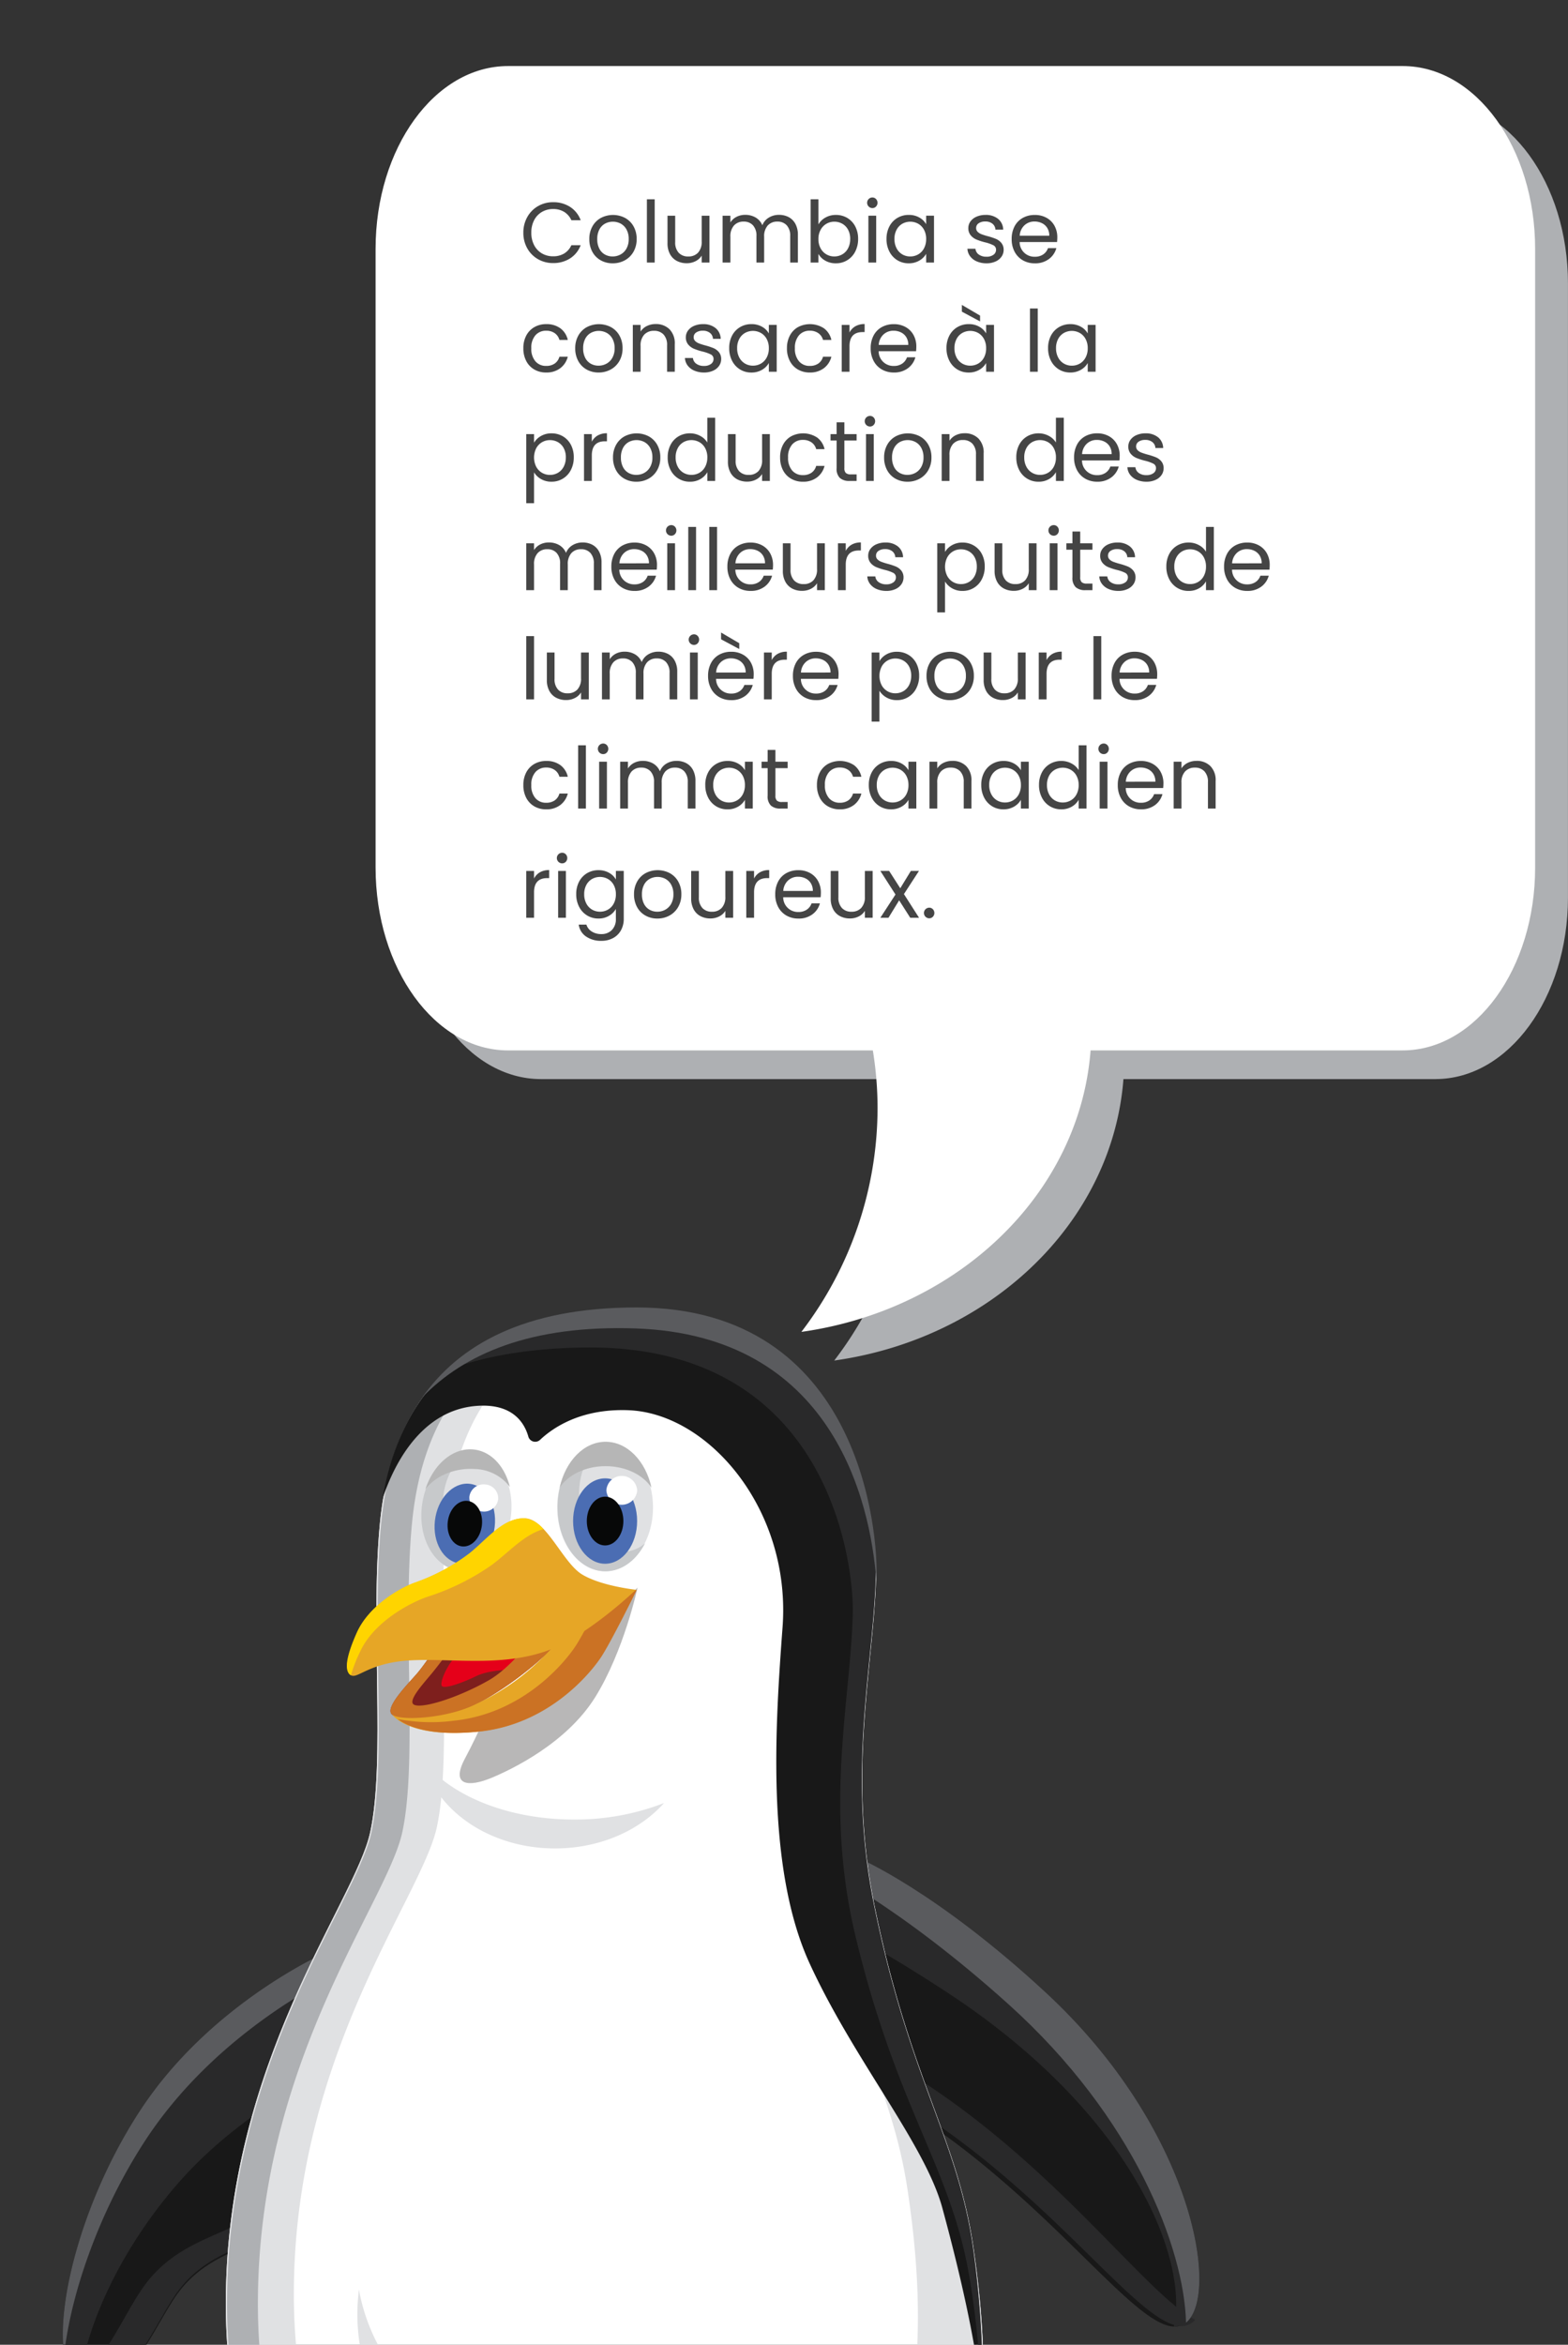
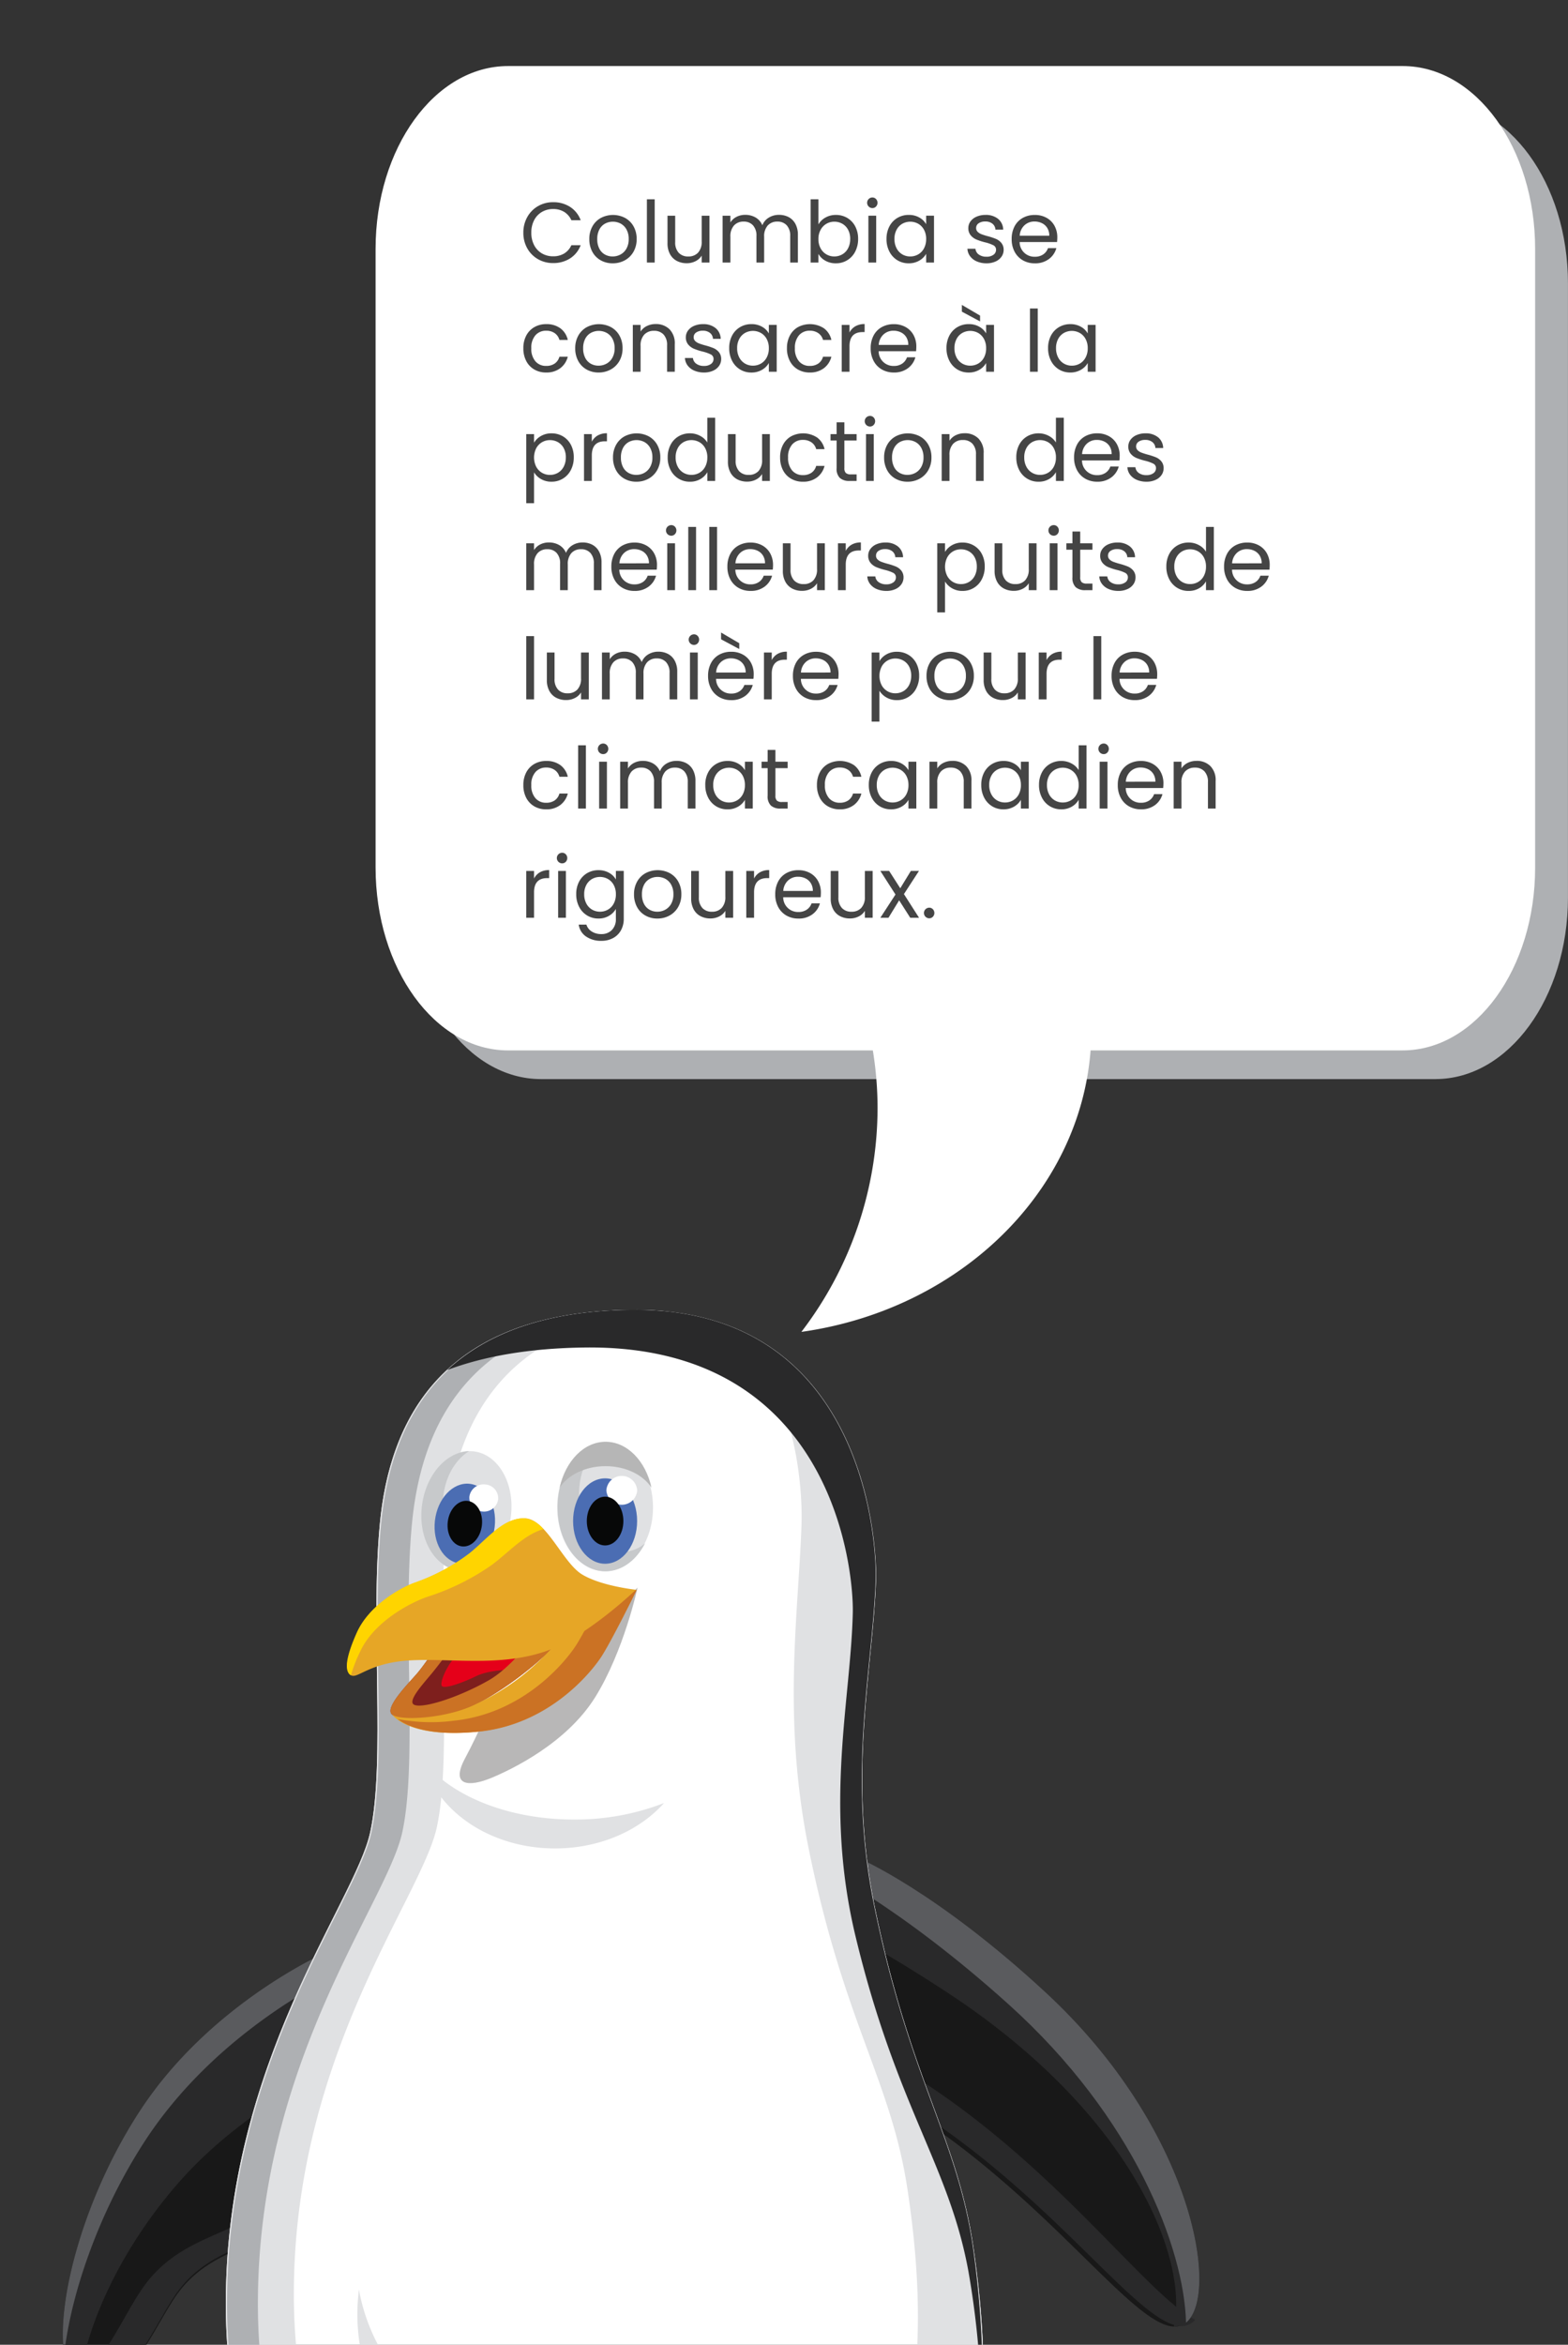
<svg xmlns="http://www.w3.org/2000/svg" width="330.312" height="493.827" viewBox="0 0 330.312 493.827">
  <rect x="0" y="0" width="330.312" height="493.827" fill="#333333" stroke="none" />
  <defs>
    <clipPath id="clip-path">
      <rect id="Rectangle_17332" data-name="Rectangle 17332" width="277" height="246" fill="#fff" stroke="#707070" stroke-width="1" />
    </clipPath>
    <clipPath id="clip-path-2">
      <rect id="Rectangle_17331" data-name="Rectangle 17331" width="239.418" height="347.316" fill="none" />
    </clipPath>
    <clipPath id="clip-path-3">
      <rect id="Rectangle_17333" data-name="Rectangle 17333" width="251.193" height="286.544" transform="translate(0 -71)" fill="none" />
    </clipPath>
  </defs>
  <g id="Group_85371" data-name="Group 85371" transform="translate(-1488 -3824.449)">
    <g id="Mask_Group_746" data-name="Mask Group 746" transform="translate(1488 4072.276)" clip-path="url(#clip-path)">
      <g id="Group_80860" data-name="Group 80860" transform="translate(13.232 27.539)">
        <g id="Group_80859" data-name="Group 80859" clip-path="url(#clip-path-2)">
          <path id="Path_56946" data-name="Path 56946" d="M200.1,155.6c0,14.181-43.208,25.678-96.506,25.678S7.084,169.776,7.084,155.6s43.208-25.678,96.508-25.678S200.1,141.414,200.1,155.6" transform="translate(23.182 166.042)" fill="#aeb0b3" />
          <path id="Path_56947" data-name="Path 56947" d="M94.862,128.214s.531,8.7-.178,9.859-7.962,2.326-14.864,5.647S62.479,154.016,64.249,157.5c1.668,3.287,12.386.166,12.386.166s-11.149,8.966-7.609,13.283,23-9.133,23-9.133-5.132,6.807-1.592,9.3c4.333,3.05,12.919-3.987,18.58-11.292,6.932-8.944,5.486-30.471,5.486-30.471s.178-.581-7.253-1.41a41.46,41.46,0,0,0-12.388.269" transform="translate(-21.121 163.125)" fill="#e5a725" />
          <path id="Path_56948" data-name="Path 56948" d="M94.862,128.078s.531,8.7-.178,9.859-7.962,2.326-14.864,5.647S62.479,153.88,64.249,157.367c1.668,3.287,12.386.166,12.386.166s-11.149,8.966-7.609,13.283,23-9.133,23-9.133-5.132,6.807-1.592,9.3c4.333,3.05,12.919-3.987,18.58-11.292,6.932-8.944,5.486-30.471,5.486-30.471s.178-.581-7.253-1.41a41.46,41.46,0,0,0-12.388.269" transform="translate(-21.121 162.952)" fill="#e5a725" />
          <path id="Path_56949" data-name="Path 56949" d="M81.946,145.05c6.9-3.321,14.156-4.927,14.864-6.089s.178-9.659.178-9.659a82.537,82.537,0,0,1,12.386.556c2.558.287,4.217.542,5.287.756-.03-.79-.059-1.248-.059-1.248s.178-.581-7.256-1.41a41.46,41.46,0,0,0-12.388.269s.544,8.527-.164,9.689-8.055,2.342-14.956,5.663-17.263,10.449-15.493,13.937a2.7,2.7,0,0,0,1.843,1.255c-.371-3.645,9.26-10.591,15.757-13.719" transform="translate(-21.37 163.138)" fill="#ffd400" />
          <path id="Path_56950" data-name="Path 56950" d="M94.824,137.624s-8.062,4.568-13.334,9.9c-2.964,3.007-6.752,7.975-4.529,10.689a2.354,2.354,0,0,0,1.456.779c-2-8.661,16.407-21.364,16.407-21.364" transform="translate(-29.207 175.893)" fill="#ffd400" />
          <path id="Path_56951" data-name="Path 56951" d="M80.673,139.42s-8.212,6.709-9.306,12.213c-.5,1.7-.5,3.431.941,4.447a3.94,3.94,0,0,0,.961.488c-2.583-6.014,7.4-17.147,7.4-17.147" transform="translate(-3.142 178.188)" fill="#ffd400" />
-           <path id="Path_56952" data-name="Path 56952" d="M87.291,129.337s.178-.581-7.256-1.41a41.448,41.448,0,0,0-12.386.269s0,4.6.014,4.67c-.036,1.392,4.65,2.6,7.6,2.886a22.51,22.51,0,0,0,6.474-.025s1.335,16.878-5.062,25.132c-3.652,4.709-8.616,9.292-12.641,10.673,4.524,1.791,12.445-4.845,17.776-11.723,6.932-8.944,5.486-30.471,5.486-30.471" transform="translate(6.137 163.102)" fill="#c87126" />
          <path id="Path_56953" data-name="Path 56953" d="M94.8,146.514s-18.947,13.1-22.562,8.841a3.528,3.528,0,0,1-.531-2.9c3.1,4.6,29.02-12.579,29.02-12.579s-1.945,2.034-3.274,3.488-2.654,3.155-2.654,3.155" transform="translate(-24.424 178.764)" fill="#c66d25" />
          <path id="Path_56954" data-name="Path 56954" d="M97,138.632s-16.149,5.107-18.66,2.456a2.551,2.551,0,0,0-.23,2.36c1.668,3.287,11.944.289,11.944.289s1.59-1.283,2.72-2.169A43.671,43.671,0,0,1,97,138.632" transform="translate(-35.07 177.181)" fill="#c66d25" />
          <path id="Path_56955" data-name="Path 56955" d="M32.588,128.214s-.531,8.7.178,9.859,7.962,2.326,14.864,5.647S64.97,154.016,63.2,157.5c-1.668,3.287-12.386.166-12.386.166s11.149,8.966,7.609,13.283-23-9.133-23-9.133,5.132,6.807,1.592,9.3c-4.333,3.05-12.919-3.987-18.58-11.292-6.932-8.944-5.486-30.471-5.486-30.471s-.178-.581,7.253-1.41a41.46,41.46,0,0,1,12.388.269" transform="translate(146.812 163.125)" fill="#e5a725" />
          <path id="Path_56956" data-name="Path 56956" d="M32.588,128.078s-.531,8.7.178,9.859,7.962,2.326,14.864,5.647S64.97,153.88,63.2,157.367c-1.668,3.287-12.386.166-12.386.166s11.149,8.966,7.609,13.283-23-9.133-23-9.133,5.132,6.807,1.592,9.3c-4.333,3.05-12.919-3.987-18.58-11.292-6.932-8.944-5.486-30.471-5.486-30.471s-.178-.581,7.253-1.41a41.46,41.46,0,0,1,12.388.269" transform="translate(146.812 162.952)" fill="#e5a725" />
          <path id="Path_56957" data-name="Path 56957" d="M45.468,145.05c-6.9-3.321-14.156-4.927-14.864-6.089s-.178-9.659-.178-9.659a82.537,82.537,0,0,0-12.386.556c-2.558.287-4.217.542-5.287.756.03-.79.059-1.248.059-1.248s-.178-.581,7.256-1.41a41.46,41.46,0,0,1,12.388.269s-.544,8.527.164,9.689,8.055,2.342,14.956,5.663,17.263,10.449,15.493,13.937a2.7,2.7,0,0,1-1.843,1.255c.371-3.645-9.26-10.591-15.757-13.719" transform="translate(147.096 163.138)" fill="#ffd400" />
          <path id="Path_56958" data-name="Path 56958" d="M14.644,137.624s8.062,4.568,13.334,9.9c2.964,3.007,6.752,7.975,4.529,10.689a2.354,2.354,0,0,1-1.456.779c2-8.661-16.407-21.364-16.407-21.364" transform="translate(172.881 175.893)" fill="#ffd400" />
          <path id="Path_56959" data-name="Path 56959" d="M23.79,139.42S32,146.129,33.1,151.633c.5,1.7.5,3.431-.941,4.447a3.94,3.94,0,0,1-.961.488c2.583-6.014-7.4-17.147-7.4-17.147" transform="translate(151.821 178.188)" fill="#ffd400" />
          <path id="Path_56960" data-name="Path 56960" d="M24.9,129.337s-.178-.581,7.256-1.41a41.448,41.448,0,0,1,12.386.269s0,4.6-.014,4.67c.036,1.392-4.65,2.6-7.6,2.886a22.511,22.511,0,0,1-6.474-.025s-1.335,16.878,5.062,25.132c3.652,4.709,8.616,9.292,12.641,10.673-4.524,1.791-12.445-4.845-17.776-11.723-6.932-8.944-5.486-30.471-5.486-30.471" transform="translate(134.811 163.102)" fill="#c87126" />
          <path id="Path_56961" data-name="Path 56961" d="M20.613,146.514s18.947,13.1,22.562,8.841a3.528,3.528,0,0,0,.531-2.9c-3.1,4.6-29.02-12.579-29.02-12.579s1.945,2.034,3.274,3.488,2.654,3.155,2.654,3.155" transform="translate(162.149 178.764)" fill="#c66d25" />
          <path id="Path_56962" data-name="Path 56962" d="M12.782,138.632s16.149,5.107,18.66,2.456a2.551,2.551,0,0,1,.23,2.36c-1.668,3.287-11.944.289-11.944.289s-1.59-1.283-2.72-2.169a43.673,43.673,0,0,0-4.226-2.936" transform="translate(178.43 177.181)" fill="#c66d25" />
          <path id="Path_56963" data-name="Path 56963" d="M57.53,51.286s16.14,6.9,39.13,28.159c31.1,28.77,36.752,63.556,29.681,69.513-7.65,6.442-25.275-22.961-57.207-43.782A545.8,545.8,0,0,0,0,67.585S8.668,55,18.607,52.222s38.923-.936,38.923-.936" transform="translate(110.356 64.782)" fill="#181818" />
          <path id="Path_56964" data-name="Path 56964" d="M127.15,142.4c-10.044-5.338-27.571-29.936-54.858-48.464A579.265,579.265,0,0,0,5.381,55.409,56.375,56.375,0,0,0,.387,61.441,545.993,545.993,0,0,1,69.522,99.034c31.932,20.822,49.557,50.222,57.207,43.782a5.136,5.136,0,0,0,.421-.412" transform="translate(111.386 70.816)" fill="#29292a" />
          <path id="Path_56965" data-name="Path 56965" d="M54.086,79.572c38.871,25.544,50.771,56.189,47.575,70.287a3.683,3.683,0,0,0,2.18-.888c7.069-5.955,1.422-40.741-29.683-69.511C51.168,58.2,35.028,51.3,35.028,51.3s-22.715-1.442-34.82.157C9.748,55,29.424,63.365,54.086,79.572" transform="translate(132.385 64.803)" fill="#29292a" />
          <path id="Path_56966" data-name="Path 56966" d="M44.283,81.969c26.489,23.86,36.959,51.436,37.356,67.007.027-.023.057-.041.084-.064,7.069-5.955,1.422-40.741-29.683-69.511-22.99-21.266-39.13-28.159-39.13-28.159S7.21,50.88,0,50.721c4.171,1.927,21.261,10.511,44.283,31.248" transform="translate(154.977 64.825)" fill="#5a5b5e" />
          <path id="Path_56967" data-name="Path 56967" d="M132.691,59.538s-24.564,10.6-39.545,33.492c-15.819,24.17-20.89,55.38-11.764,58.234,8.828,2.761,14.6-12.561,19.468-19.411s11.358-8.755,17.035-11.418,18.657-10.468,22.512-31.02-7.707-29.877-7.707-29.877" transform="translate(-76.86 76.094)" fill="#181818" />
          <path id="Path_56968" data-name="Path 56968" d="M101.744,107.478c11.83-13.286,28.182-22.3,39.42-27.405C140.658,66.136,132.7,59.7,132.7,59.7S108.139,70.307,93.158,93.2c-15.165,23.168-20.45,52.808-12.819,57.731.907-11.611,8.406-28.854,21.4-43.452" transform="translate(-76.872 76.307)" fill="#29292a" />
          <path id="Path_56969" data-name="Path 56969" d="M96.453,99.3c14.919-22.792,38.707-34.191,41.928-35.659a19.694,19.694,0,0,0-3.5-4.1S110.317,70.14,95.337,93.03c-11.88,18.149-17.7,40.269-15.992,51.37,1.378-12.668,7.319-30.146,17.108-45.1" transform="translate(-79.051 76.094)" fill="#5a5b5e" />
          <path id="Path_56970" data-name="Path 56970" d="M135.047,62.829a45.885,45.885,0,0,1-.4,15.47c-4.3,23.159-18.789,31.952-25.127,34.95S95.94,118.4,90.506,126.116c-3.786,5.379-8.067,15.384-13.646,19.908a4.279,4.279,0,0,0,1.276.652c8.828,2.761,14.6-12.559,19.471-19.409s11.356-8.755,17.033-11.418,18.66-10.468,22.512-31.02c1.845-9.839.155-17.1-2.1-22" transform="translate(-73.615 80.3)" fill="#29292a" />
          <path id="Path_56971" data-name="Path 56971" d="M106.364.223c47.454,0,50.867,47.762,50.564,56.911-.608,18.459-6.016,40.536-.337,68.447C164,162,173.915,174.347,177.344,197.007c4.934,32.6.608,49.1-3.178,63.813-3.668,14.263.811,29.877-13.52,32.984-17.443,3.786-32.38-11.923-49.008-11.163s-28.8,13.511-44.819,11.609-46.846-33.684-46.846-84.685,27.173-84.3,30.419-99.337,0-43.39,2.027-64.9S65.194.223,106.364.223" transform="translate(14.363 0.285)" fill="#fff" />
          <path id="Path_56972" data-name="Path 56972" d="M152.963,192.893c-3.428-22.66-13.343-35-20.753-71.426-5.679-27.911-.271-49.985.337-68.444.239-7.24-2.561-37.333-26.457-49.582,10.484,14,10.955,32.451,10.775,37.909-.608,18.459-4.123,40.534,1.554,68.444,7.411,36.422,17.325,48.769,20.753,71.427,4.937,32.606.611,49.1-3.176,63.815-3.67,14.263.811,29.877-13.52,32.986-17.445,3.782-32.38-11.926-49.01-11.165s-28.8,13.511-44.819,11.609a23.7,23.7,0,0,1-8.675-3.189c7.948,8.969,16.3,14.129,22.464,14.86,16.022,1.9,28.191-10.846,44.821-11.609s31.565,14.949,49.008,11.165c14.331-3.107,9.853-18.721,13.52-32.984,3.786-14.719,8.112-31.209,3.178-63.815" transform="translate(38.746 4.397)" fill="#e0e1e3" />
          <path id="Path_56973" data-name="Path 56973" d="M110.182,291.412c-15.864-1.884-46.391-33.355-46.391-83.86S90.7,124.07,93.914,109.183s0-42.964,2.009-64.26C97.8,24.992,107.248,2.959,141.872.487c-1.92-.171-3.925-.264-6.021-.264-41.169,0-51.917,23.608-53.945,45.113s1.216,49.858-2.03,64.893-30.419,48.336-30.419,99.337,30.825,82.78,46.846,84.683c6.021.715,11.5-.638,16.869-2.647a27.351,27.351,0,0,1-2.991-.189" transform="translate(-15.123 0.285)" fill="#e0e1e3" />
          <path id="Path_56974" data-name="Path 56974" d="M104.056,294.25c-16.022-1.9-46.846-33.683-46.846-84.685s27.173-84.3,30.419-99.337,0-43.388,2.027-64.893C91.622,24.474,101.8,1.632,139.994.286c-.945-.039-1.9-.064-2.882-.064C95.943.222,85.2,23.832,83.168,45.335s1.214,49.86-2.03,64.893-30.421,48.338-30.421,99.337,30.825,82.783,46.848,84.685a28.3,28.3,0,0,0,6.556.007l-.066-.007" transform="translate(-16.113 0.284)" fill="#aeb0b3" />
          <path id="Path_56975" data-name="Path 56975" d="M104.179,133.506c-32.731,0-59.776-18.591-64.05-42.707a41.119,41.119,0,0,0-.335,5.16c0,25.435,23.366,46.053,52.188,46.053a56.112,56.112,0,0,0,34.526-11.534,82.578,82.578,0,0,1-22.33,3.028" transform="translate(22.256 116.047)" fill="#e0e1e3" />
          <path id="Path_56976" data-name="Path 56976" d="M50.523,26.034c0-7.429,4.515-13.45,10.085-13.45S70.7,18.6,70.7,26.034s-4.515,13.45-10.087,13.45-10.085-6.021-10.085-13.45" transform="translate(53.628 16.083)" fill="#e0e1e3" />
          <path id="Path_56977" data-name="Path 56977" d="M63.716,24.93c.793-6.937,5.654-12.135,10.855-11.611s8.775,6.572,7.982,13.509S76.9,38.963,71.7,38.439s-8.775-6.572-7.982-13.509" transform="translate(11.857 16.975)" fill="#e0e1e3" />
          <path id="Path_56978" data-name="Path 56978" d="M64.928,35.364c-5.048,0-9.142-5.458-9.142-12.192,0-4.517,1.848-8.454,4.588-10.559-5.112.654-9.11,6.395-9.11,13.384,0,7.426,4.515,13.447,10.085,13.447,3.463,0,6.515-2.326,8.329-5.871a7.487,7.487,0,0,1-4.75,1.791" transform="translate(52.958 16.12)" fill="#c7c9cb" />
          <path id="Path_56979" data-name="Path 56979" d="M76.571,34.963c-4.716-.474-7.955-5.957-7.235-12.245.483-4.221,2.629-7.723,5.413-9.431-4.845.132-9.192,5.117-9.937,11.643-.8,6.934,2.779,12.983,7.982,13.507,3.233.326,6.331-1.56,8.406-4.7a7.112,7.112,0,0,1-4.629,1.226" transform="translate(10.825 16.982)" fill="#c7c9cb" />
          <path id="Path_56980" data-name="Path 56980" d="M96.633,28.3a32.457,32.457,0,0,1-5,7.358c-3.244,3.551-11.085,9.643-16.9,12.179s-14.814,3.1-16.63,1.777,3.21-6.381,5.205-8.691c2.027-2.346,6.354-9.071,6.354-9.071Z" transform="translate(11.317 36.164)" fill="#7e1f1d" />
          <path id="Path_56981" data-name="Path 56981" d="M78.467,29.43a17,17,0,0,0-4.153.957,29.13,29.13,0,0,0-8.144,5.105c-2.034,2-3.624,5.593-3.278,6.531s4.827-.779,7.126-1.92c3.488-1.734,9.329-1.4,9.329-1.4Z" transform="translate(16.909 37.613)" fill="#e50019" />
          <path id="Path_56982" data-name="Path 56982" d="M89.415,25.9s-2.838,13.322-8.923,23.09-17.755,15.284-21.9,17c-4.6,1.9-8.654,1.777-5.545-4.06s5.814-12.306,5.814-12.306l15.413-8.752Z" transform="translate(31.651 33.103)" fill="#b8b7b7" />
          <path id="Path_56983" data-name="Path 56983" d="M51.99,24.792c0-4.966,3.018-8.992,6.743-8.992s6.743,4.025,6.743,8.992-3.018,8.992-6.743,8.992-6.743-4.025-6.743-8.992" transform="translate(55.505 20.193)" fill="#4b6db3" />
          <path id="Path_56984" data-name="Path 56984" d="M51.983,18.616a3.252,3.252,0,0,0,6.49,0,3.252,3.252,0,0,0-6.49,0" transform="translate(62.524 19.899)" fill="#fff" />
          <path id="Path_56985" data-name="Path 56985" d="M65.2,24.078c.531-4.638,3.779-8.112,7.258-7.764s5.866,4.394,5.335,9.033-3.779,8.112-7.256,7.761-5.868-4.392-5.338-9.03" transform="translate(13.188 20.82)" fill="#4b6db3" />
          <path id="Path_56986" data-name="Path 56986" d="M64.85,18.913a2.91,2.91,0,0,0,2.7,3.148,3.007,3.007,0,0,0,3.356-2.538,2.91,2.91,0,0,0-2.7-3.148,3.007,3.007,0,0,0-3.356,2.538" transform="translate(20.799 20.908)" fill="#fff" />
          <path id="Path_56987" data-name="Path 56987" d="M52.1,52.421s3.381,5.076,18.117,3.551,23.523-12.431,25.687-15.73,7.5-14.147,7.5-14.147L89.687,33.01A46.694,46.694,0,0,1,75.356,47.093C63.188,54.959,52.1,52.421,52.1,52.421" transform="translate(17.318 33.352)" fill="#e6a626" />
          <path id="Path_56988" data-name="Path 56988" d="M69.661,31.847s-4.326,6.725-6.354,9.071c-2,2.308-7.032,7.358-5.205,8.691s10.816.761,16.63-1.777,13.655-8.627,16.9-12.179a32.421,32.421,0,0,0,5-7.358l-5.745.57s-6.153,9.9-12.507,13.511S64.513,48.368,62.7,47.516c-1.488-.7,1.729-4.235,3.649-6.533,1.961-2.349,7.164-9.452,7.164-9.452Z" transform="translate(11.317 36.164)" fill="#cb7224" />
          <path id="Path_56989" data-name="Path 56989" d="M53.259,22.629c0-2.838,1.724-5.137,3.852-5.137s3.854,2.3,3.854,5.137-1.724,5.137-3.854,5.137-3.852-2.3-3.852-5.137" transform="translate(57.125 22.356)" fill="#070808" />
          <path id="Path_56990" data-name="Path 56990" d="M66.367,22.324c.3-2.649,2.16-4.636,4.146-4.435s3.353,2.51,3.05,5.16-2.16,4.636-4.146,4.435-3.353-2.51-3.05-5.16" transform="translate(14.721 22.845)" fill="#070808" />
          <path id="Path_56991" data-name="Path 56991" d="M93.578,30.531c-1.492,2.884-3.126,5.93-4.107,7.426-2.162,3.3-10.951,14.208-25.687,15.73a37.148,37.148,0,0,1-11.771-.355c1.788,1.385,6.5,3.743,17.179,2.64,14.737-1.522,23.526-12.434,25.687-15.732s7.5-14.145,7.5-14.145Z" transform="translate(18.549 33.352)" fill="#cb7224" />
          <path id="Path_56992" data-name="Path 56992" d="M89.6,19.5c4.463.182,7.909,9.324,11.964,11.8s11.358,3.235,11.358,3.235S102.447,44.62,93.795,47.539c-9.823,3.312-20.279,1.33-28.8,1.9S54.181,53.5,52.828,52.487c-1.478-1.112-.54-4.631,1.353-8.882,2.547-5.718,9.058-9.452,12.3-10.593a42.055,42.055,0,0,0,11.358-6.089c3.649-2.854,7.1-7.613,11.762-7.422" transform="translate(7.802 24.915)" fill="#e6a626" />
          <path id="Path_56993" data-name="Path 56993" d="M61.516,52.555a31.247,31.247,0,0,1,2.064-5.244c2.957-6.135,10.513-10.135,14.281-11.363a50.236,50.236,0,0,0,13.181-6.531c3.52-2.542,6.877-6.486,11.017-7.634a6.052,6.052,0,0,0-3.9-2.283c-4.665-.191-8.112,4.565-11.762,7.422a42.042,42.042,0,0,1-11.358,6.087C71.8,34.15,65.284,37.884,62.737,43.6c-1.893,4.251-2.832,7.773-1.353,8.884a1.451,1.451,0,0,0,.132.068" transform="translate(-0.822 24.915)" fill="#ffd400" />
          <path id="Path_56994" data-name="Path 56994" d="M60.334,17.552c4.251,0,7.916,1.85,9.675,4.531-1.226-5.584-5.091-9.666-9.675-9.666s-8.447,4.082-9.675,9.666c1.759-2.681,5.424-4.531,9.675-4.531" transform="translate(54.004 15.87)" fill="#b6b6b6" />
-           <path id="Path_56995" data-name="Path 56995" d="M73.992,17.259a9.577,9.577,0,0,1,7.559,3.768c-1.059-4.312-3.932-7.5-7.641-7.875-4.356-.44-8.458,3.137-10.151,8.381,2.018-2.729,6.016-4.515,10.233-4.274" transform="translate(12.62 16.762)" fill="#b6b6b6" />
-           <path id="Path_56996" data-name="Path 56996" d="M144.306,197.006c-3.428-22.66-13.343-35-20.753-71.426-5.679-27.911-.271-49.985.337-68.445.3-9.149-3.11-56.913-50.564-56.913C35.519.222,23.37,20.463,20.065,40.079c2.007-6.162,7.761-19.227,20.61-19.673,6.971-.241,9.34,3.679,10.142,6.563a1.5,1.5,0,0,0,2.456.626c2.829-2.665,8.739-6.62,18.635-6.237,16.849.649,34.274,20.933,32.449,45.673-1.463,19.8-3.652,50.43,5.677,70.791s24.323,38.08,27.986,51.573c8.857,32.6,8.315,43.26,8.315,43.26a204.79,204.79,0,0,0-2.027-35.649" transform="translate(47.266 0.284)" fill="#181818" />
          <path id="Path_56997" data-name="Path 56997" d="M20.084,102.219l0,.077,0-.077" transform="translate(173.585 130.643)" fill="#29292a" />
          <path id="Path_56998" data-name="Path 56998" d="M130.688,197.006c-3.428-22.66-13.343-35-20.753-71.426-5.679-27.911-.271-49.985.337-68.445.3-9.149-3.11-56.913-50.564-56.913-18.985,0-31.5,5.107-39.673,12.673,7.652-2.866,17.174-4.606,29-4.747,52.236-.629,56.637,46.8,56.428,55.89-.419,18.354-6.073,40.363.556,68.028,8.65,36.1,19.73,48.236,23.813,70.711a184.268,184.268,0,0,1,2.649,25.4,38.273,38.273,0,0,1,.237,4.4,204.907,204.907,0,0,0-2.03-35.572" transform="translate(60.952 0.284)" fill="#29292a" />
          <path id="Path_56999" data-name="Path 56999" d="M20,102l0,.077L20,102" transform="translate(173.877 130.359)" fill="#5a5b5e" />
-           <path id="Path_57000" data-name="Path 57000" d="M74.839,4.423c41.144,1.447,49.407,35.962,50.646,53.371.011-.294.025-.59.036-.882C125.822,47.763,122.412,0,74.955,0,51.122,0,37.49,8.05,29.838,18.907c8.823-9.128,22.849-15.261,45-14.484" transform="translate(45.908 -0.001)" fill="#5a5b5e" />
          <path id="Path_57001" data-name="Path 57001" d="M172.878,125.323c-3.7,13.349.818,27.966-13.639,30.875-17.6,3.54-32.665-11.163-49.439-10.449s-29.052,12.646-45.213,10.864c-13.211-1.456-36.392-21.6-44.422-54.97,6.978,38.272,31.3,61.5,44.923,63.114,16.022,1.9,28.189-10.848,44.819-11.609s31.567,14.949,49.01,11.165c14.331-3.107,9.85-18.721,13.52-32.986,1.957-7.609,4.057-15.7,4.948-26.246a143.4,143.4,0,0,1-4.508,20.243" transform="translate(16.092 129.905)" fill="#aeb0b3" />
          <path id="Path_57002" data-name="Path 57002" d="M81.265,54.306c-13.955,0-26.018-5.064-31.763-12.413,2.663,10.563,14.1,18.5,27.806,18.5,9.436,0,17.794-3.768,22.956-9.561a51.552,51.552,0,0,1-19,3.472" transform="translate(26.385 53.542)" fill="#e0e1e3" />
        </g>
      </g>
    </g>
    <g id="Group_80862" data-name="Group 80862" transform="translate(1567.119 3895.449)">
      <g id="Group_80861" data-name="Group 80861" transform="translate(0 0)" clip-path="url(#clip-path-3)">
        <path id="Path_57003" data-name="Path 57003" d="M219.3,208.38H30.855c-15.414,0-27.91-17.118-27.91-38.236V40.8c0-21.117,12.5-38.236,27.91-38.236H219.3c15.414,0,27.91,17.118,27.91,38.236v129.34c0,21.117-12.5,38.236-27.91,38.236" transform="translate(3.976 -52.112)" fill="#aeb0b3" />
-         <path id="Path_57004" data-name="Path 57004" d="M51.963,37.129a80.046,80.046,0,0,0-27.311,4.757c32.323,13.452,54.732,42.65,54.732,76.524a77.692,77.692,0,0,1-16.047,47.007c34.619-4.862,61.093-31.545,61.093-63.744,0-35.646-32.446-64.543-72.468-64.543" transform="translate(33.283 50.128)" fill="#aeb0b3" />
        <path id="Path_57005" data-name="Path 57005" d="M216.36,207.32H27.91C12.5,207.32,0,190.076,0,168.8V38.516C0,17.244,12.5,0,27.91,0H216.36c15.414,0,27.91,17.244,27.91,38.516V168.8c0,21.272-12.5,38.516-27.91,38.516" transform="translate(0 -57.09)" fill="#fff" />
        <path id="Path_57006" data-name="Path 57006" d="M49.018,34.56a80.046,80.046,0,0,0-27.311,4.757c32.323,13.452,54.732,42.65,54.732,76.524a77.692,77.692,0,0,1-16.047,47.007c34.619-4.862,61.093-31.545,61.093-63.744,0-35.646-32.446-64.543-72.468-64.543" transform="translate(29.307 46.66)" fill="#fff" />
      </g>
    </g>
    <path id="Path_59029" data-name="Path 59029" d="M.774,12.718a6.6,6.6,0,0,1,.828-3.3A6.015,6.015,0,0,1,3.861,7.12a6.228,6.228,0,0,1,3.177-.828,6.447,6.447,0,0,1,3.582.99,5.673,5.673,0,0,1,2.232,2.808H10.89a3.939,3.939,0,0,0-1.5-1.746,4.349,4.349,0,0,0-2.349-.612,4.575,4.575,0,0,0-2.358.612,4.28,4.28,0,0,0-1.638,1.737,5.57,5.57,0,0,0-.594,2.637,5.529,5.529,0,0,0,.594,2.619A4.28,4.28,0,0,0,4.68,17.074a4.575,4.575,0,0,0,2.358.612,4.4,4.4,0,0,0,2.349-.6,3.883,3.883,0,0,0,1.5-1.737h1.962a5.632,5.632,0,0,1-2.232,2.781,6.491,6.491,0,0,1-3.582.981,6.282,6.282,0,0,1-3.177-.819A5.968,5.968,0,0,1,1.6,16.012,6.552,6.552,0,0,1,.774,12.718Zm18.81,6.444a5.05,5.05,0,0,1-2.511-.63,4.485,4.485,0,0,1-1.764-1.791,5.491,5.491,0,0,1-.639-2.691,5.333,5.333,0,0,1,.657-2.673A4.527,4.527,0,0,1,17.118,9.6a5.5,5.5,0,0,1,5.076,0,4.543,4.543,0,0,1,1.791,1.773,5.32,5.32,0,0,1,.657,2.682,5.256,5.256,0,0,1-.675,2.691,4.678,4.678,0,0,1-1.827,1.791A5.239,5.239,0,0,1,19.584,19.162Zm0-1.44a3.459,3.459,0,0,0,1.656-.414,3.15,3.15,0,0,0,1.251-1.242,3.978,3.978,0,0,0,.477-2.016,4.04,4.04,0,0,0-.468-2.016A3.065,3.065,0,0,0,21.276,10.8a3.533,3.533,0,0,0-3.285,0,2.969,2.969,0,0,0-1.2,1.233,4.171,4.171,0,0,0-.45,2.016,4.284,4.284,0,0,0,.441,2.034,2.931,2.931,0,0,0,1.179,1.233A3.312,3.312,0,0,0,19.584,17.722ZM28.44,5.68V19H26.8V5.68ZM39.978,9.136V19H38.34V17.542a3.189,3.189,0,0,1-1.305,1.179,4.031,4.031,0,0,1-1.845.423,4.422,4.422,0,0,1-2.07-.477,3.468,3.468,0,0,1-1.449-1.431,4.711,4.711,0,0,1-.531-2.322V9.136h1.62V14.7a3.144,3.144,0,0,0,.738,2.241,2.637,2.637,0,0,0,2.016.783,2.693,2.693,0,0,0,2.07-.81,3.334,3.334,0,0,0,.756-2.358V9.136Zm14.634-.18a4.315,4.315,0,0,1,2.052.477,3.442,3.442,0,0,1,1.422,1.431,4.778,4.778,0,0,1,.522,2.322V19h-1.62V13.42a3.2,3.2,0,0,0-.729-2.259,2.563,2.563,0,0,0-1.971-.783,2.634,2.634,0,0,0-2.034.819,3.368,3.368,0,0,0-.756,2.367V19h-1.62V13.42a3.2,3.2,0,0,0-.729-2.259,2.563,2.563,0,0,0-1.971-.783,2.634,2.634,0,0,0-2.034.819,3.368,3.368,0,0,0-.756,2.367V19H42.75V9.136h1.638v1.422A3.237,3.237,0,0,1,45.693,9.37,3.952,3.952,0,0,1,47.5,8.956a4.269,4.269,0,0,1,2.2.558,3.4,3.4,0,0,1,1.422,1.638,3.235,3.235,0,0,1,1.368-1.62A4.03,4.03,0,0,1,54.612,8.956Zm8.316,2.016A3.873,3.873,0,0,1,64.4,9.532a4.367,4.367,0,0,1,2.214-.558,4.6,4.6,0,0,1,2.394.63,4.46,4.46,0,0,1,1.674,1.773,5.541,5.541,0,0,1,.612,2.655,5.662,5.662,0,0,1-.612,2.664,4.487,4.487,0,0,1-4.068,2.466,4.39,4.39,0,0,1-2.241-.558,3.8,3.8,0,0,1-1.449-1.422V19H61.29V5.68h1.638Zm6.7,3.06a4.01,4.01,0,0,0-.45-1.944,3.115,3.115,0,0,0-1.215-1.26,3.364,3.364,0,0,0-1.683-.432,3.276,3.276,0,0,0-1.665.441,3.224,3.224,0,0,0-1.224,1.278,3.96,3.96,0,0,0-.459,1.935A4,4,0,0,0,63.387,16a3.224,3.224,0,0,0,1.224,1.278,3.276,3.276,0,0,0,1.665.441,3.31,3.31,0,0,0,1.683-.441A3.164,3.164,0,0,0,69.174,16,4.1,4.1,0,0,0,69.624,14.032Zm4.68-6.5a1.12,1.12,0,0,1-.792-1.908A1.077,1.077,0,0,1,74.3,5.3a1.027,1.027,0,0,1,.765.324,1.153,1.153,0,0,1,0,1.584A1.027,1.027,0,0,1,74.3,7.534Zm.792,1.6V19H73.458V9.136Zm2.178,4.9a5.541,5.541,0,0,1,.612-2.655A4.44,4.44,0,0,1,79.569,9.6a4.616,4.616,0,0,1,2.385-.63,4.377,4.377,0,0,1,2.25.558,3.718,3.718,0,0,1,1.422,1.4v-1.8h1.656V19H85.626V17.164a3.859,3.859,0,0,1-1.449,1.431,4.335,4.335,0,0,1-2.241.567,4.471,4.471,0,0,1-2.376-.648A4.545,4.545,0,0,1,77.886,16.7,5.662,5.662,0,0,1,77.274,14.032Zm8.352.018a4.01,4.01,0,0,0-.45-1.944,3.178,3.178,0,0,0-1.215-1.269,3.446,3.446,0,0,0-3.357-.009,3.134,3.134,0,0,0-1.206,1.26,4.01,4.01,0,0,0-.45,1.944A4.1,4.1,0,0,0,79.4,16,3.183,3.183,0,0,0,80.6,17.281a3.262,3.262,0,0,0,1.674.441,3.31,3.31,0,0,0,1.683-.441A3.164,3.164,0,0,0,85.176,16,4.063,4.063,0,0,0,85.626,14.05Zm12.726,5.112a5.1,5.1,0,0,1-2.034-.387,3.431,3.431,0,0,1-1.422-1.08A2.874,2.874,0,0,1,94.32,16.1h1.692a1.66,1.66,0,0,0,.693,1.206,2.637,2.637,0,0,0,1.629.468,2.37,2.37,0,0,0,1.476-.414,1.265,1.265,0,0,0,.54-1.044,1.03,1.03,0,0,0-.576-.963,8.076,8.076,0,0,0-1.782-.621,13.1,13.1,0,0,1-1.791-.585,3.178,3.178,0,0,1-1.188-.882,2.3,2.3,0,0,1-.5-1.539,2.332,2.332,0,0,1,.45-1.386,3.05,3.05,0,0,1,1.278-1,4.6,4.6,0,0,1,1.89-.369,4.036,4.036,0,0,1,2.646.828,2.983,2.983,0,0,1,1.08,2.268h-1.638a1.693,1.693,0,0,0-.621-1.242,2.315,2.315,0,0,0-1.521-.468,2.346,2.346,0,0,0-1.4.378,1.168,1.168,0,0,0-.522.99,1.085,1.085,0,0,0,.315.8,2.3,2.3,0,0,0,.792.5,13.646,13.646,0,0,0,1.323.423,14.25,14.25,0,0,1,1.728.567,3.022,3.022,0,0,1,1.143.837,2.238,2.238,0,0,1,.495,1.458,2.5,2.5,0,0,1-.45,1.458,3,3,0,0,1-1.269,1.017A4.536,4.536,0,0,1,98.352,19.162Zm14.9-5.472a9.639,9.639,0,0,1-.054.99h-7.884a3.1,3.1,0,0,0,3.2,3.1,3.029,3.029,0,0,0,1.773-.495,2.62,2.62,0,0,0,1-1.323h1.764a4.24,4.24,0,0,1-1.584,2.313,4.781,4.781,0,0,1-2.952.891,4.986,4.986,0,0,1-2.511-.63,4.459,4.459,0,0,1-1.737-1.791,5.554,5.554,0,0,1-.63-2.691,5.634,5.634,0,0,1,.612-2.682A4.3,4.3,0,0,1,105.975,9.6a5.117,5.117,0,0,1,2.547-.621,4.95,4.95,0,0,1,2.484.612,4.238,4.238,0,0,1,1.665,1.683A4.967,4.967,0,0,1,113.256,13.69Zm-1.692-.342a3.021,3.021,0,0,0-.414-1.611,2.692,2.692,0,0,0-1.125-1.026,3.509,3.509,0,0,0-1.575-.351,3.036,3.036,0,0,0-2.115.792,3.227,3.227,0,0,0-1,2.2ZM.774,37.05a5.58,5.58,0,0,1,.612-2.673,4.4,4.4,0,0,1,1.7-1.773,4.887,4.887,0,0,1,2.493-.63,4.867,4.867,0,0,1,3,.882A4.163,4.163,0,0,1,10.134,35.3H8.37a2.533,2.533,0,0,0-.981-1.422A3.027,3.027,0,0,0,5.58,33.36a2.9,2.9,0,0,0-2.268.963,3.945,3.945,0,0,0-.864,2.727A4.009,4.009,0,0,0,3.312,39.8a2.889,2.889,0,0,0,2.268.972,3.063,3.063,0,0,0,1.8-.5,2.555,2.555,0,0,0,.99-1.44h1.764A4.339,4.339,0,0,1,8.55,41.253a4.745,4.745,0,0,1-2.97.909,4.887,4.887,0,0,1-2.493-.63,4.389,4.389,0,0,1-1.7-1.782A5.674,5.674,0,0,1,.774,37.05Zm15.84,5.112a5.05,5.05,0,0,1-2.511-.63,4.485,4.485,0,0,1-1.764-1.791A5.491,5.491,0,0,1,11.7,37.05a5.333,5.333,0,0,1,.657-2.673A4.527,4.527,0,0,1,14.148,32.6a5.5,5.5,0,0,1,5.076,0,4.543,4.543,0,0,1,1.791,1.773,5.32,5.32,0,0,1,.657,2.682A5.256,5.256,0,0,1,21,39.741a4.678,4.678,0,0,1-1.827,1.791A5.239,5.239,0,0,1,16.614,42.162Zm0-1.44a3.459,3.459,0,0,0,1.656-.414,3.15,3.15,0,0,0,1.251-1.242A3.978,3.978,0,0,0,20,37.05a4.04,4.04,0,0,0-.468-2.016A3.065,3.065,0,0,0,18.306,33.8a3.533,3.533,0,0,0-3.285,0,2.969,2.969,0,0,0-1.2,1.233,4.171,4.171,0,0,0-.45,2.016,4.284,4.284,0,0,0,.441,2.034,2.931,2.931,0,0,0,1.179,1.233A3.312,3.312,0,0,0,16.614,40.722Zm12.024-8.766a4,4,0,0,1,2.916,1.089,4.191,4.191,0,0,1,1.116,3.141V42H31.05V36.42a3.172,3.172,0,0,0-.738-2.259,2.637,2.637,0,0,0-2.016-.783,2.7,2.7,0,0,0-2.061.81,3.309,3.309,0,0,0-.765,2.358V42H23.832V32.136H25.47v1.4a3.252,3.252,0,0,1,1.323-1.17A4.1,4.1,0,0,1,28.638,31.956ZM38.844,42.162a5.1,5.1,0,0,1-2.034-.387,3.431,3.431,0,0,1-1.422-1.08,2.874,2.874,0,0,1-.576-1.593H36.5a1.66,1.66,0,0,0,.693,1.206,2.637,2.637,0,0,0,1.629.468,2.37,2.37,0,0,0,1.476-.414,1.265,1.265,0,0,0,.54-1.044,1.03,1.03,0,0,0-.576-.963,8.076,8.076,0,0,0-1.782-.621,13.1,13.1,0,0,1-1.791-.585,3.178,3.178,0,0,1-1.188-.882,2.3,2.3,0,0,1-.5-1.539,2.332,2.332,0,0,1,.45-1.386,3.05,3.05,0,0,1,1.278-1,4.6,4.6,0,0,1,1.89-.369,4.036,4.036,0,0,1,2.646.828,2.983,2.983,0,0,1,1.08,2.268H40.716a1.693,1.693,0,0,0-.621-1.242,2.315,2.315,0,0,0-1.521-.468,2.346,2.346,0,0,0-1.4.378,1.168,1.168,0,0,0-.522.99,1.085,1.085,0,0,0,.315.8,2.3,2.3,0,0,0,.792.5,13.647,13.647,0,0,0,1.323.423,14.249,14.249,0,0,1,1.728.567,3.022,3.022,0,0,1,1.143.837,2.238,2.238,0,0,1,.495,1.458,2.5,2.5,0,0,1-.45,1.458,3,3,0,0,1-1.269,1.017A4.536,4.536,0,0,1,38.844,42.162Zm5.292-5.13a5.541,5.541,0,0,1,.612-2.655A4.44,4.44,0,0,1,46.431,32.6a4.616,4.616,0,0,1,2.385-.63,4.377,4.377,0,0,1,2.25.558,3.718,3.718,0,0,1,1.422,1.4v-1.8h1.656V42H52.488V40.164A3.859,3.859,0,0,1,51.039,41.6a4.335,4.335,0,0,1-2.241.567,4.471,4.471,0,0,1-2.376-.648A4.545,4.545,0,0,1,44.748,39.7,5.662,5.662,0,0,1,44.136,37.032Zm8.352.018a4.01,4.01,0,0,0-.45-1.944,3.178,3.178,0,0,0-1.215-1.269,3.446,3.446,0,0,0-3.357-.009,3.134,3.134,0,0,0-1.206,1.26,4.01,4.01,0,0,0-.45,1.944A4.1,4.1,0,0,0,46.26,39a3.183,3.183,0,0,0,1.206,1.278,3.262,3.262,0,0,0,1.674.441,3.31,3.31,0,0,0,1.683-.441A3.164,3.164,0,0,0,52.038,39,4.063,4.063,0,0,0,52.488,37.05Zm3.816,0a5.58,5.58,0,0,1,.612-2.673,4.4,4.4,0,0,1,1.7-1.773,5.4,5.4,0,0,1,5.49.252A4.163,4.163,0,0,1,65.664,35.3H63.9a2.533,2.533,0,0,0-.981-1.422,3.027,3.027,0,0,0-1.809-.522,2.9,2.9,0,0,0-2.268.963,3.945,3.945,0,0,0-.864,2.727,4.009,4.009,0,0,0,.864,2.754,2.889,2.889,0,0,0,2.268.972,3.063,3.063,0,0,0,1.8-.5,2.555,2.555,0,0,0,.99-1.44h1.764a4.339,4.339,0,0,1-1.584,2.421,4.745,4.745,0,0,1-2.97.909,4.887,4.887,0,0,1-2.493-.63,4.389,4.389,0,0,1-1.7-1.782A5.674,5.674,0,0,1,56.3,37.05ZM69.48,33.738a3.142,3.142,0,0,1,1.233-1.314,3.811,3.811,0,0,1,1.953-.468v1.692h-.432q-2.754,0-2.754,2.988V42H67.842V32.136H69.48ZM83.556,36.69a9.639,9.639,0,0,1-.054.99H75.618a3.1,3.1,0,0,0,3.2,3.1,3.029,3.029,0,0,0,1.773-.5,2.62,2.62,0,0,0,1-1.323h1.764a4.24,4.24,0,0,1-1.584,2.313,4.781,4.781,0,0,1-2.952.891,4.986,4.986,0,0,1-2.511-.63,4.459,4.459,0,0,1-1.737-1.791,5.554,5.554,0,0,1-.63-2.691,5.634,5.634,0,0,1,.612-2.682A4.3,4.3,0,0,1,76.275,32.6a5.117,5.117,0,0,1,2.547-.621,4.95,4.95,0,0,1,2.484.612,4.238,4.238,0,0,1,1.665,1.683A4.967,4.967,0,0,1,83.556,36.69Zm-1.692-.342a3.021,3.021,0,0,0-.414-1.611,2.692,2.692,0,0,0-1.125-1.026,3.509,3.509,0,0,0-1.575-.351,3.036,3.036,0,0,0-2.115.792,3.227,3.227,0,0,0-1,2.2Zm8.046.684a5.541,5.541,0,0,1,.612-2.655A4.44,4.44,0,0,1,92.205,32.6a4.616,4.616,0,0,1,2.385-.63,4.377,4.377,0,0,1,2.25.558,3.718,3.718,0,0,1,1.422,1.4v-1.8h1.656V42H98.262V40.164A3.859,3.859,0,0,1,96.813,41.6a4.335,4.335,0,0,1-2.241.567,4.471,4.471,0,0,1-2.376-.648A4.545,4.545,0,0,1,90.522,39.7,5.662,5.662,0,0,1,89.91,37.032Zm8.352.018a4.01,4.01,0,0,0-.45-1.944A3.178,3.178,0,0,0,96.6,33.837a3.446,3.446,0,0,0-3.357-.009,3.134,3.134,0,0,0-1.206,1.26,4.01,4.01,0,0,0-.45,1.944A4.1,4.1,0,0,0,92.034,39a3.183,3.183,0,0,0,1.206,1.278,3.262,3.262,0,0,0,1.674.441,3.31,3.31,0,0,0,1.683-.441A3.164,3.164,0,0,0,97.812,39,4.063,4.063,0,0,0,98.262,37.05Zm-1.278-6.876V31.4L93.15,29.346V27.924Zm12.15-1.494V42H107.5V28.68Zm2.178,8.352a5.541,5.541,0,0,1,.612-2.655,4.44,4.44,0,0,1,1.683-1.773,4.616,4.616,0,0,1,2.385-.63,4.377,4.377,0,0,1,2.25.558,3.718,3.718,0,0,1,1.422,1.4v-1.8h1.656V42h-1.656V40.164a3.859,3.859,0,0,1-1.449,1.431,4.335,4.335,0,0,1-2.241.567,4.471,4.471,0,0,1-2.376-.648,4.545,4.545,0,0,1-1.674-1.818A5.662,5.662,0,0,1,111.312,37.032Zm8.352.018a4.01,4.01,0,0,0-.45-1.944A3.178,3.178,0,0,0,118,33.837a3.446,3.446,0,0,0-3.357-.009,3.134,3.134,0,0,0-1.206,1.26,4.01,4.01,0,0,0-.45,1.944,4.1,4.1,0,0,0,.45,1.971,3.183,3.183,0,0,0,1.206,1.278,3.262,3.262,0,0,0,1.674.441A3.31,3.31,0,0,0,118,40.281,3.164,3.164,0,0,0,119.214,39,4.063,4.063,0,0,0,119.664,37.05ZM3.024,56.954a3.906,3.906,0,0,1,1.449-1.413,4.335,4.335,0,0,1,2.241-.567A4.616,4.616,0,0,1,9.1,55.6a4.44,4.44,0,0,1,1.683,1.773,5.541,5.541,0,0,1,.612,2.655,5.662,5.662,0,0,1-.612,2.664,4.487,4.487,0,0,1-4.068,2.466A4.3,4.3,0,0,1,4.491,64.6a4.054,4.054,0,0,1-1.467-1.413v6.5H1.386V55.136H3.024Zm6.7,3.078a4.01,4.01,0,0,0-.45-1.944,3.116,3.116,0,0,0-1.215-1.26A3.364,3.364,0,0,0,6.372,56.4a3.276,3.276,0,0,0-1.665.441,3.224,3.224,0,0,0-1.224,1.278,4.346,4.346,0,0,0,0,3.888,3.224,3.224,0,0,0,1.224,1.278,3.276,3.276,0,0,0,1.665.441,3.31,3.31,0,0,0,1.683-.441A3.164,3.164,0,0,0,9.27,62,4.1,4.1,0,0,0,9.72,60.032Zm5.472-3.294a3.142,3.142,0,0,1,1.233-1.314,3.811,3.811,0,0,1,1.953-.468v1.692h-.432q-2.754,0-2.754,2.988V65H13.554V55.136h1.638Zm9.378,8.424a5.05,5.05,0,0,1-2.511-.63A4.485,4.485,0,0,1,20.3,62.741a5.491,5.491,0,0,1-.639-2.691,5.333,5.333,0,0,1,.657-2.673A4.527,4.527,0,0,1,22.1,55.6a5.5,5.5,0,0,1,5.076,0,4.543,4.543,0,0,1,1.791,1.773,5.32,5.32,0,0,1,.657,2.682,5.256,5.256,0,0,1-.675,2.691,4.678,4.678,0,0,1-1.827,1.791A5.239,5.239,0,0,1,24.57,65.162Zm0-1.44a3.459,3.459,0,0,0,1.656-.414,3.15,3.15,0,0,0,1.251-1.242,3.978,3.978,0,0,0,.477-2.016,4.04,4.04,0,0,0-.468-2.016A3.065,3.065,0,0,0,26.262,56.8a3.533,3.533,0,0,0-3.285,0,2.969,2.969,0,0,0-1.2,1.233,4.171,4.171,0,0,0-.45,2.016,4.284,4.284,0,0,0,.441,2.034,2.931,2.931,0,0,0,1.179,1.233A3.312,3.312,0,0,0,24.57,63.722Zm6.606-3.69a5.541,5.541,0,0,1,.612-2.655A4.44,4.44,0,0,1,33.471,55.6a4.65,4.65,0,0,1,2.4-.63,4.462,4.462,0,0,1,2.142.531,3.832,3.832,0,0,1,1.512,1.4V51.68h1.656V65H39.528V63.146a3.833,3.833,0,0,1-1.44,1.449,4.286,4.286,0,0,1-2.232.567A4.487,4.487,0,0,1,31.788,62.7,5.662,5.662,0,0,1,31.176,60.032Zm8.352.018a4.01,4.01,0,0,0-.45-1.944,3.178,3.178,0,0,0-1.215-1.269,3.446,3.446,0,0,0-3.357-.009,3.134,3.134,0,0,0-1.206,1.26,4.01,4.01,0,0,0-.45,1.944A4.1,4.1,0,0,0,33.3,62a3.183,3.183,0,0,0,1.206,1.278,3.262,3.262,0,0,0,1.674.441,3.31,3.31,0,0,0,1.683-.441A3.164,3.164,0,0,0,39.078,62,4.063,4.063,0,0,0,39.528,60.05ZM52.7,55.136V65H51.066V63.542a3.189,3.189,0,0,1-1.305,1.179,4.031,4.031,0,0,1-1.845.423,4.422,4.422,0,0,1-2.07-.477A3.468,3.468,0,0,1,44.4,63.236a4.711,4.711,0,0,1-.531-2.322V55.136h1.62V60.7a3.144,3.144,0,0,0,.738,2.241,2.637,2.637,0,0,0,2.016.783,2.693,2.693,0,0,0,2.07-.81,3.334,3.334,0,0,0,.756-2.358V55.136Zm2.16,4.914a5.58,5.58,0,0,1,.612-2.673,4.4,4.4,0,0,1,1.7-1.773,5.4,5.4,0,0,1,5.49.252A4.163,4.163,0,0,1,64.224,58.3H62.46a2.533,2.533,0,0,0-.981-1.422,3.027,3.027,0,0,0-1.809-.522,2.9,2.9,0,0,0-2.268.963,3.945,3.945,0,0,0-.864,2.727A4.009,4.009,0,0,0,57.4,62.8a2.889,2.889,0,0,0,2.268.972,3.063,3.063,0,0,0,1.8-.5,2.555,2.555,0,0,0,.99-1.44h1.764a4.339,4.339,0,0,1-1.584,2.421,4.745,4.745,0,0,1-2.97.909,4.887,4.887,0,0,1-2.493-.63,4.389,4.389,0,0,1-1.7-1.782A5.674,5.674,0,0,1,54.864,60.05ZM68.4,56.486V62.3a1.383,1.383,0,0,0,.306,1.017,1.508,1.508,0,0,0,1.062.3h1.206V65H69.5a2.937,2.937,0,0,1-2.052-.63,2.7,2.7,0,0,1-.684-2.07V56.486H65.484v-1.35h1.278V52.652H68.4v2.484h2.574v1.35Zm5.4-2.952a1.116,1.116,0,1,1,0-2.232,1.027,1.027,0,0,1,.765.324,1.153,1.153,0,0,1,0,1.584A1.027,1.027,0,0,1,73.8,53.534Zm.792,1.6V65H72.954V55.136Zm7.092,10.026a5.05,5.05,0,0,1-2.511-.63,4.485,4.485,0,0,1-1.764-1.791,5.491,5.491,0,0,1-.639-2.691,5.333,5.333,0,0,1,.657-2.673A4.527,4.527,0,0,1,79.218,55.6a5.5,5.5,0,0,1,5.076,0,4.543,4.543,0,0,1,1.791,1.773,5.32,5.32,0,0,1,.657,2.682,5.256,5.256,0,0,1-.675,2.691,4.678,4.678,0,0,1-1.827,1.791A5.239,5.239,0,0,1,81.684,65.162Zm0-1.44a3.459,3.459,0,0,0,1.656-.414,3.15,3.15,0,0,0,1.251-1.242,3.978,3.978,0,0,0,.477-2.016,4.04,4.04,0,0,0-.468-2.016A3.065,3.065,0,0,0,83.376,56.8a3.533,3.533,0,0,0-3.285,0,2.969,2.969,0,0,0-1.2,1.233,4.171,4.171,0,0,0-.45,2.016,4.284,4.284,0,0,0,.441,2.034,2.931,2.931,0,0,0,1.179,1.233A3.312,3.312,0,0,0,81.684,63.722Zm12.024-8.766a4,4,0,0,1,2.916,1.089,4.191,4.191,0,0,1,1.116,3.141V65H96.12V59.42a3.172,3.172,0,0,0-.738-2.259,2.637,2.637,0,0,0-2.016-.783,2.7,2.7,0,0,0-2.061.81,3.309,3.309,0,0,0-.765,2.358V65H88.9V55.136H90.54v1.4a3.252,3.252,0,0,1,1.323-1.17A4.1,4.1,0,0,1,93.708,54.956Zm10.908,5.076a5.541,5.541,0,0,1,.612-2.655,4.44,4.44,0,0,1,1.683-1.773,4.65,4.65,0,0,1,2.4-.63,4.462,4.462,0,0,1,2.142.531,3.832,3.832,0,0,1,1.512,1.4V51.68h1.656V65h-1.656V63.146a3.833,3.833,0,0,1-1.44,1.449,4.286,4.286,0,0,1-2.232.567,4.487,4.487,0,0,1-4.068-2.466A5.662,5.662,0,0,1,104.616,60.032Zm8.352.018a4.01,4.01,0,0,0-.45-1.944,3.178,3.178,0,0,0-1.215-1.269,3.446,3.446,0,0,0-3.357-.009,3.134,3.134,0,0,0-1.206,1.26,4.01,4.01,0,0,0-.45,1.944A4.1,4.1,0,0,0,106.74,62a3.183,3.183,0,0,0,1.206,1.278,3.262,3.262,0,0,0,1.674.441,3.31,3.31,0,0,0,1.683-.441A3.164,3.164,0,0,0,112.518,62,4.063,4.063,0,0,0,112.968,60.05Zm13.428-.36a9.639,9.639,0,0,1-.054.99h-7.884a3.1,3.1,0,0,0,3.2,3.1,3.029,3.029,0,0,0,1.773-.5,2.62,2.62,0,0,0,1-1.323H126.2a4.24,4.24,0,0,1-1.584,2.313,4.781,4.781,0,0,1-2.952.891,4.986,4.986,0,0,1-2.511-.63,4.459,4.459,0,0,1-1.737-1.791,5.554,5.554,0,0,1-.63-2.691,5.634,5.634,0,0,1,.612-2.682,4.3,4.3,0,0,1,1.719-1.773,5.117,5.117,0,0,1,2.547-.621,4.95,4.95,0,0,1,2.484.612,4.238,4.238,0,0,1,1.665,1.683A4.967,4.967,0,0,1,126.4,59.69Zm-1.692-.342a3.021,3.021,0,0,0-.414-1.611,2.692,2.692,0,0,0-1.125-1.026,3.509,3.509,0,0,0-1.575-.351,3.036,3.036,0,0,0-2.115.792,3.227,3.227,0,0,0-1,2.2Zm7.344,5.814a5.1,5.1,0,0,1-2.034-.387,3.431,3.431,0,0,1-1.422-1.08,2.874,2.874,0,0,1-.576-1.593h1.692a1.66,1.66,0,0,0,.693,1.206,2.637,2.637,0,0,0,1.629.468,2.37,2.37,0,0,0,1.476-.414,1.265,1.265,0,0,0,.54-1.044,1.029,1.029,0,0,0-.576-.963,8.076,8.076,0,0,0-1.782-.621,13.1,13.1,0,0,1-1.791-.585,3.178,3.178,0,0,1-1.188-.882,2.3,2.3,0,0,1-.495-1.539,2.332,2.332,0,0,1,.45-1.386,3.05,3.05,0,0,1,1.278-1,4.6,4.6,0,0,1,1.89-.369,4.036,4.036,0,0,1,2.646.828,2.983,2.983,0,0,1,1.08,2.268H133.92a1.693,1.693,0,0,0-.621-1.242,2.315,2.315,0,0,0-1.521-.468,2.346,2.346,0,0,0-1.4.378,1.168,1.168,0,0,0-.522.99,1.085,1.085,0,0,0,.315.8,2.3,2.3,0,0,0,.792.5,13.648,13.648,0,0,0,1.323.423,14.25,14.25,0,0,1,1.728.567,3.022,3.022,0,0,1,1.143.837,2.238,2.238,0,0,1,.495,1.458,2.5,2.5,0,0,1-.45,1.458,3,3,0,0,1-1.269,1.017A4.536,4.536,0,0,1,132.048,65.162ZM13.248,77.956a4.315,4.315,0,0,1,2.052.477,3.442,3.442,0,0,1,1.422,1.431,4.778,4.778,0,0,1,.522,2.322V88h-1.62V82.42a3.2,3.2,0,0,0-.729-2.259,2.563,2.563,0,0,0-1.971-.783,2.634,2.634,0,0,0-2.034.819,3.368,3.368,0,0,0-.756,2.367V88H8.514V82.42a3.2,3.2,0,0,0-.729-2.259,2.563,2.563,0,0,0-1.971-.783A2.634,2.634,0,0,0,3.78,80.2a3.368,3.368,0,0,0-.756,2.367V88H1.386V78.136H3.024v1.422A3.237,3.237,0,0,1,4.329,78.37a3.952,3.952,0,0,1,1.809-.414,4.269,4.269,0,0,1,2.2.558,3.4,3.4,0,0,1,1.422,1.638,3.235,3.235,0,0,1,1.368-1.62A4.03,4.03,0,0,1,13.248,77.956ZM28.926,82.69a9.64,9.64,0,0,1-.054.99H20.988a3.1,3.1,0,0,0,3.2,3.1,3.029,3.029,0,0,0,1.773-.5,2.62,2.62,0,0,0,1-1.323h1.764a4.24,4.24,0,0,1-1.584,2.313,4.781,4.781,0,0,1-2.952.891,4.986,4.986,0,0,1-2.511-.63,4.459,4.459,0,0,1-1.737-1.791,5.554,5.554,0,0,1-.63-2.691,5.634,5.634,0,0,1,.612-2.682A4.3,4.3,0,0,1,21.645,78.6a5.117,5.117,0,0,1,2.547-.621,4.95,4.95,0,0,1,2.484.612,4.238,4.238,0,0,1,1.665,1.683A4.967,4.967,0,0,1,28.926,82.69Zm-1.692-.342a3.021,3.021,0,0,0-.414-1.611A2.692,2.692,0,0,0,25.7,79.711a3.509,3.509,0,0,0-1.575-.351,3.036,3.036,0,0,0-2.115.792,3.227,3.227,0,0,0-1,2.2Zm4.7-5.814a1.116,1.116,0,1,1,0-2.232,1.027,1.027,0,0,1,.765.324,1.153,1.153,0,0,1,0,1.584A1.027,1.027,0,0,1,31.932,76.534Zm.792,1.6V88H31.086V78.136Zm4.428-3.456V88H35.514V74.68Zm4.428,0V88H39.942V74.68Zm11.79,8.01a9.64,9.64,0,0,1-.054.99H45.432a3.1,3.1,0,0,0,3.2,3.1,3.029,3.029,0,0,0,1.773-.5,2.62,2.62,0,0,0,1-1.323h1.764a4.24,4.24,0,0,1-1.584,2.313,4.781,4.781,0,0,1-2.952.891,4.986,4.986,0,0,1-2.511-.63,4.459,4.459,0,0,1-1.737-1.791,5.554,5.554,0,0,1-.63-2.691,5.634,5.634,0,0,1,.612-2.682A4.3,4.3,0,0,1,46.089,78.6a5.117,5.117,0,0,1,2.547-.621,4.95,4.95,0,0,1,2.484.612,4.238,4.238,0,0,1,1.665,1.683A4.967,4.967,0,0,1,53.37,82.69Zm-1.692-.342a3.021,3.021,0,0,0-.414-1.611,2.692,2.692,0,0,0-1.125-1.026,3.509,3.509,0,0,0-1.575-.351,3.036,3.036,0,0,0-2.115.792,3.227,3.227,0,0,0-1,2.2Zm12.6-4.212V88H62.64V86.542a3.189,3.189,0,0,1-1.305,1.179,4.031,4.031,0,0,1-1.845.423,4.422,4.422,0,0,1-2.07-.477,3.468,3.468,0,0,1-1.449-1.431,4.711,4.711,0,0,1-.531-2.322V78.136h1.62V83.7a3.144,3.144,0,0,0,.738,2.241,2.637,2.637,0,0,0,2.016.783,2.693,2.693,0,0,0,2.07-.81,3.334,3.334,0,0,0,.756-2.358V78.136Zm4.41,1.6a3.142,3.142,0,0,1,1.233-1.314,3.811,3.811,0,0,1,1.953-.468v1.692h-.432q-2.754,0-2.754,2.988V88H67.05V78.136h1.638Zm8.568,8.424a5.1,5.1,0,0,1-2.034-.387,3.431,3.431,0,0,1-1.422-1.08,2.874,2.874,0,0,1-.576-1.593h1.692a1.66,1.66,0,0,0,.693,1.206,2.637,2.637,0,0,0,1.629.468,2.37,2.37,0,0,0,1.476-.414,1.265,1.265,0,0,0,.54-1.044,1.03,1.03,0,0,0-.576-.963,8.076,8.076,0,0,0-1.782-.621,13.1,13.1,0,0,1-1.791-.585,3.178,3.178,0,0,1-1.188-.882,2.3,2.3,0,0,1-.5-1.539,2.332,2.332,0,0,1,.45-1.386,3.05,3.05,0,0,1,1.278-1,4.6,4.6,0,0,1,1.89-.369,4.036,4.036,0,0,1,2.646.828,2.983,2.983,0,0,1,1.08,2.268H79.128a1.693,1.693,0,0,0-.621-1.242,2.315,2.315,0,0,0-1.521-.468,2.346,2.346,0,0,0-1.4.378,1.168,1.168,0,0,0-.522.99,1.085,1.085,0,0,0,.315.8,2.3,2.3,0,0,0,.792.5,13.645,13.645,0,0,0,1.323.423,14.251,14.251,0,0,1,1.728.567,3.022,3.022,0,0,1,1.143.837,2.238,2.238,0,0,1,.495,1.458,2.5,2.5,0,0,1-.45,1.458,3,3,0,0,1-1.269,1.017A4.536,4.536,0,0,1,77.256,88.162ZM89.6,79.954a3.906,3.906,0,0,1,1.449-1.413,4.335,4.335,0,0,1,2.241-.567,4.616,4.616,0,0,1,2.385.63,4.44,4.44,0,0,1,1.683,1.773,5.541,5.541,0,0,1,.612,2.655,5.662,5.662,0,0,1-.612,2.664,4.487,4.487,0,0,1-4.068,2.466,4.3,4.3,0,0,1-2.223-.567A4.054,4.054,0,0,1,89.6,86.182v6.5H87.966V78.136H89.6Zm6.7,3.078a4.01,4.01,0,0,0-.45-1.944,3.116,3.116,0,0,0-1.215-1.26,3.364,3.364,0,0,0-1.683-.432,3.276,3.276,0,0,0-1.665.441,3.224,3.224,0,0,0-1.224,1.278,4.346,4.346,0,0,0,0,3.888,3.224,3.224,0,0,0,1.224,1.278,3.276,3.276,0,0,0,1.665.441,3.31,3.31,0,0,0,1.683-.441A3.164,3.164,0,0,0,95.85,85,4.1,4.1,0,0,0,96.3,83.032Zm12.582-4.9V88h-1.638V86.542a3.189,3.189,0,0,1-1.305,1.179,4.031,4.031,0,0,1-1.845.423,4.422,4.422,0,0,1-2.07-.477,3.468,3.468,0,0,1-1.449-1.431,4.711,4.711,0,0,1-.531-2.322V78.136h1.62V83.7a3.144,3.144,0,0,0,.738,2.241,2.637,2.637,0,0,0,2.016.783,2.693,2.693,0,0,0,2.07-.81,3.334,3.334,0,0,0,.756-2.358V78.136Zm3.618-1.6a1.116,1.116,0,1,1,0-2.232,1.027,1.027,0,0,1,.765.324,1.153,1.153,0,0,1,0,1.584A1.027,1.027,0,0,1,112.5,76.534Zm.792,1.6V88h-1.638V78.136Zm4.788,1.35V85.3a1.383,1.383,0,0,0,.306,1.017,1.508,1.508,0,0,0,1.062.3h1.206V88h-1.476a2.937,2.937,0,0,1-2.052-.63,2.7,2.7,0,0,1-.684-2.07V79.486h-1.278v-1.35h1.278V75.652h1.638v2.484h2.574v1.35Zm8.046,8.676a5.1,5.1,0,0,1-2.034-.387,3.431,3.431,0,0,1-1.422-1.08,2.874,2.874,0,0,1-.576-1.593h1.692a1.66,1.66,0,0,0,.693,1.206,2.637,2.637,0,0,0,1.629.468,2.37,2.37,0,0,0,1.476-.414,1.265,1.265,0,0,0,.54-1.044,1.029,1.029,0,0,0-.576-.963,8.076,8.076,0,0,0-1.782-.621,13.1,13.1,0,0,1-1.791-.585,3.178,3.178,0,0,1-1.188-.882,2.3,2.3,0,0,1-.5-1.539,2.332,2.332,0,0,1,.45-1.386,3.05,3.05,0,0,1,1.278-1,4.6,4.6,0,0,1,1.89-.369,4.036,4.036,0,0,1,2.646.828,2.983,2.983,0,0,1,1.08,2.268H128a1.693,1.693,0,0,0-.621-1.242,2.315,2.315,0,0,0-1.521-.468,2.346,2.346,0,0,0-1.4.378,1.168,1.168,0,0,0-.522.99,1.085,1.085,0,0,0,.315.8,2.3,2.3,0,0,0,.792.5,13.645,13.645,0,0,0,1.323.423,14.251,14.251,0,0,1,1.728.567,3.022,3.022,0,0,1,1.143.837,2.238,2.238,0,0,1,.495,1.458,2.5,2.5,0,0,1-.45,1.458,3,3,0,0,1-1.269,1.017A4.536,4.536,0,0,1,126.126,88.162Zm10.1-5.13a5.541,5.541,0,0,1,.612-2.655,4.44,4.44,0,0,1,1.683-1.773,4.65,4.65,0,0,1,2.4-.63,4.462,4.462,0,0,1,2.142.531,3.832,3.832,0,0,1,1.512,1.4V74.68h1.656V88h-1.656V86.146a3.833,3.833,0,0,1-1.44,1.449,4.286,4.286,0,0,1-2.232.567,4.487,4.487,0,0,1-4.068-2.466A5.662,5.662,0,0,1,136.224,83.032Zm8.352.018a4.01,4.01,0,0,0-.45-1.944,3.178,3.178,0,0,0-1.215-1.269,3.446,3.446,0,0,0-3.357-.009,3.134,3.134,0,0,0-1.206,1.26,4.01,4.01,0,0,0-.45,1.944,4.1,4.1,0,0,0,.45,1.971,3.183,3.183,0,0,0,1.206,1.278,3.262,3.262,0,0,0,1.674.441,3.31,3.31,0,0,0,1.683-.441A3.164,3.164,0,0,0,144.126,85,4.063,4.063,0,0,0,144.576,83.05ZM158,82.69a9.641,9.641,0,0,1-.054.99h-7.884a3.1,3.1,0,0,0,3.2,3.1,3.029,3.029,0,0,0,1.773-.5,2.62,2.62,0,0,0,1-1.323h1.764a4.24,4.24,0,0,1-1.584,2.313,4.781,4.781,0,0,1-2.952.891,4.986,4.986,0,0,1-2.511-.63,4.459,4.459,0,0,1-1.737-1.791,5.554,5.554,0,0,1-.63-2.691A5.634,5.634,0,0,1,149,80.368a4.3,4.3,0,0,1,1.719-1.773,5.117,5.117,0,0,1,2.547-.621,4.95,4.95,0,0,1,2.484.612,4.238,4.238,0,0,1,1.665,1.683A4.967,4.967,0,0,1,158,82.69Zm-1.692-.342a3.021,3.021,0,0,0-.414-1.611,2.692,2.692,0,0,0-1.125-1.026,3.509,3.509,0,0,0-1.575-.351,3.036,3.036,0,0,0-2.115.792,3.227,3.227,0,0,0-1,2.2ZM3.024,97.68V111H1.386V97.68Zm11.538,3.456V111H12.924v-1.458a3.189,3.189,0,0,1-1.305,1.179,4.031,4.031,0,0,1-1.845.423,4.422,4.422,0,0,1-2.07-.477,3.468,3.468,0,0,1-1.449-1.431,4.711,4.711,0,0,1-.531-2.322v-5.778h1.62V106.7a3.144,3.144,0,0,0,.738,2.241,2.637,2.637,0,0,0,2.016.783,2.693,2.693,0,0,0,2.07-.81,3.334,3.334,0,0,0,.756-2.358v-5.418Zm14.634-.18a4.315,4.315,0,0,1,2.052.477,3.442,3.442,0,0,1,1.422,1.431,4.777,4.777,0,0,1,.522,2.322V111h-1.62v-5.58a3.2,3.2,0,0,0-.729-2.259,2.563,2.563,0,0,0-1.971-.783,2.634,2.634,0,0,0-2.034.819,3.368,3.368,0,0,0-.756,2.367V111h-1.62v-5.58a3.2,3.2,0,0,0-.729-2.259,2.563,2.563,0,0,0-1.971-.783,2.634,2.634,0,0,0-2.034.819,3.368,3.368,0,0,0-.756,2.367V111H17.334v-9.864h1.638v1.422a3.237,3.237,0,0,1,1.305-1.188,3.952,3.952,0,0,1,1.809-.414,4.269,4.269,0,0,1,2.2.558,3.4,3.4,0,0,1,1.422,1.638,3.235,3.235,0,0,1,1.368-1.62A4.03,4.03,0,0,1,29.2,100.956Zm7.524-1.422a1.116,1.116,0,1,1,0-2.232,1.027,1.027,0,0,1,.765.324,1.153,1.153,0,0,1,0,1.584A1.027,1.027,0,0,1,36.72,99.534Zm.792,1.6V111H35.874v-9.864ZM49.3,105.69a9.64,9.64,0,0,1-.054.99H41.364a3.1,3.1,0,0,0,3.2,3.1,3.029,3.029,0,0,0,1.773-.5,2.62,2.62,0,0,0,1-1.323H49.1a4.24,4.24,0,0,1-1.584,2.313,4.781,4.781,0,0,1-2.952.891,4.986,4.986,0,0,1-2.511-.63,4.459,4.459,0,0,1-1.737-1.791,5.554,5.554,0,0,1-.63-2.691,5.634,5.634,0,0,1,.612-2.682,4.3,4.3,0,0,1,1.719-1.773,5.117,5.117,0,0,1,2.547-.621,4.95,4.95,0,0,1,2.484.612,4.238,4.238,0,0,1,1.665,1.683A4.967,4.967,0,0,1,49.3,105.69Zm-1.692-.342a3.021,3.021,0,0,0-.414-1.611,2.692,2.692,0,0,0-1.125-1.026,3.509,3.509,0,0,0-1.575-.351,3.036,3.036,0,0,0-2.115.792,3.227,3.227,0,0,0-1,2.2Zm-1.35-6.174V100.4l-3.834-2.052V96.924Zm6.84,3.564a3.142,3.142,0,0,1,1.233-1.314,3.811,3.811,0,0,1,1.953-.468v1.692h-.432q-2.754,0-2.754,2.988V111H51.462v-9.864H53.1Zm14.076,2.952a9.639,9.639,0,0,1-.054.99H59.238a3.1,3.1,0,0,0,3.2,3.1,3.029,3.029,0,0,0,1.773-.5,2.62,2.62,0,0,0,1-1.323h1.764a4.24,4.24,0,0,1-1.584,2.313,4.781,4.781,0,0,1-2.952.891,4.986,4.986,0,0,1-2.511-.63,4.459,4.459,0,0,1-1.737-1.791,5.554,5.554,0,0,1-.63-2.691,5.634,5.634,0,0,1,.612-2.682A4.3,4.3,0,0,1,59.9,101.6a5.117,5.117,0,0,1,2.547-.621,4.95,4.95,0,0,1,2.484.612,4.238,4.238,0,0,1,1.665,1.683A4.967,4.967,0,0,1,67.176,105.69Zm-1.692-.342a3.021,3.021,0,0,0-.414-1.611,2.692,2.692,0,0,0-1.125-1.026,3.509,3.509,0,0,0-1.575-.351,3.036,3.036,0,0,0-2.115.792,3.227,3.227,0,0,0-1,2.2Zm10.3-2.394a3.906,3.906,0,0,1,1.449-1.413,4.335,4.335,0,0,1,2.241-.567,4.616,4.616,0,0,1,2.385.63,4.44,4.44,0,0,1,1.683,1.773,5.541,5.541,0,0,1,.612,2.655,5.662,5.662,0,0,1-.612,2.664,4.487,4.487,0,0,1-4.068,2.466,4.3,4.3,0,0,1-2.223-.567,4.054,4.054,0,0,1-1.467-1.413v6.5H74.142V101.136H75.78Zm6.7,3.078a4.01,4.01,0,0,0-.45-1.944,3.116,3.116,0,0,0-1.215-1.26,3.364,3.364,0,0,0-1.683-.432,3.276,3.276,0,0,0-1.665.441,3.224,3.224,0,0,0-1.224,1.278,4.346,4.346,0,0,0,0,3.888,3.224,3.224,0,0,0,1.224,1.278,3.276,3.276,0,0,0,1.665.441,3.31,3.31,0,0,0,1.683-.441A3.164,3.164,0,0,0,82.026,108,4.1,4.1,0,0,0,82.476,106.032Zm8.136,5.13a5.05,5.05,0,0,1-2.511-.63,4.485,4.485,0,0,1-1.764-1.791,5.491,5.491,0,0,1-.639-2.691,5.333,5.333,0,0,1,.657-2.673,4.527,4.527,0,0,1,1.791-1.782,5.5,5.5,0,0,1,5.076,0,4.543,4.543,0,0,1,1.791,1.773,5.32,5.32,0,0,1,.657,2.682A5.256,5.256,0,0,1,95,108.741a4.678,4.678,0,0,1-1.827,1.791A5.239,5.239,0,0,1,90.612,111.162Zm0-1.44a3.459,3.459,0,0,0,1.656-.414,3.15,3.15,0,0,0,1.251-1.242A3.978,3.978,0,0,0,94,106.05a4.04,4.04,0,0,0-.468-2.016A3.065,3.065,0,0,0,92.3,102.8a3.533,3.533,0,0,0-3.285,0,2.969,2.969,0,0,0-1.2,1.233,4.171,4.171,0,0,0-.45,2.016,4.284,4.284,0,0,0,.441,2.034,2.931,2.931,0,0,0,1.179,1.233A3.312,3.312,0,0,0,90.612,109.722Zm15.966-8.586V111H104.94v-1.458a3.189,3.189,0,0,1-1.305,1.179,4.031,4.031,0,0,1-1.845.423,4.422,4.422,0,0,1-2.07-.477,3.468,3.468,0,0,1-1.449-1.431,4.711,4.711,0,0,1-.531-2.322v-5.778h1.62V106.7a3.144,3.144,0,0,0,.738,2.241,2.637,2.637,0,0,0,2.016.783,2.693,2.693,0,0,0,2.07-.81,3.334,3.334,0,0,0,.756-2.358v-5.418Zm4.41,1.6a3.142,3.142,0,0,1,1.233-1.314,3.811,3.811,0,0,1,1.953-.468v1.692h-.432q-2.754,0-2.754,2.988V111H109.35v-9.864h1.638Zm11.52-5.058V111H120.87V97.68Zm11.79,8.01a9.641,9.641,0,0,1-.054.99H126.36a3.1,3.1,0,0,0,3.2,3.1,3.029,3.029,0,0,0,1.773-.5,2.62,2.62,0,0,0,1-1.323H134.1a4.24,4.24,0,0,1-1.584,2.313,4.781,4.781,0,0,1-2.952.891,4.986,4.986,0,0,1-2.511-.63,4.459,4.459,0,0,1-1.737-1.791,5.554,5.554,0,0,1-.63-2.691,5.634,5.634,0,0,1,.612-2.682,4.3,4.3,0,0,1,1.719-1.773,5.117,5.117,0,0,1,2.547-.621,4.95,4.95,0,0,1,2.484.612,4.238,4.238,0,0,1,1.665,1.683A4.967,4.967,0,0,1,134.3,105.69Zm-1.692-.342a3.021,3.021,0,0,0-.414-1.611,2.692,2.692,0,0,0-1.125-1.026,3.509,3.509,0,0,0-1.575-.351,3.036,3.036,0,0,0-2.115.792,3.227,3.227,0,0,0-1,2.2ZM.774,129.05a5.58,5.58,0,0,1,.612-2.673,4.4,4.4,0,0,1,1.7-1.773,4.887,4.887,0,0,1,2.493-.63,4.867,4.867,0,0,1,3,.882,4.163,4.163,0,0,1,1.557,2.448H8.37a2.533,2.533,0,0,0-.981-1.422,3.027,3.027,0,0,0-1.809-.522,2.9,2.9,0,0,0-2.268.963,3.945,3.945,0,0,0-.864,2.727,4.009,4.009,0,0,0,.864,2.754,2.889,2.889,0,0,0,2.268.972,3.063,3.063,0,0,0,1.8-.5,2.555,2.555,0,0,0,.99-1.44h1.764a4.339,4.339,0,0,1-1.584,2.421,4.745,4.745,0,0,1-2.97.909,4.887,4.887,0,0,1-2.493-.63,4.389,4.389,0,0,1-1.7-1.782A5.674,5.674,0,0,1,.774,129.05Zm13.176-8.37V134H12.312V120.68Zm3.636,1.854a1.116,1.116,0,1,1,0-2.232,1.027,1.027,0,0,1,.765.324,1.153,1.153,0,0,1,0,1.584A1.027,1.027,0,0,1,17.586,122.534Zm.792,1.6V134H16.74v-9.864Zm14.652-.18a4.315,4.315,0,0,1,2.052.477,3.442,3.442,0,0,1,1.422,1.431,4.778,4.778,0,0,1,.522,2.322V134h-1.62v-5.58a3.2,3.2,0,0,0-.729-2.259,2.563,2.563,0,0,0-1.971-.783,2.634,2.634,0,0,0-2.034.819,3.368,3.368,0,0,0-.756,2.367V134H28.3v-5.58a3.2,3.2,0,0,0-.729-2.259,2.563,2.563,0,0,0-1.971-.783,2.634,2.634,0,0,0-2.034.819,3.368,3.368,0,0,0-.756,2.367V134H21.168v-9.864h1.638v1.422a3.237,3.237,0,0,1,1.305-1.188,3.952,3.952,0,0,1,1.809-.414,4.269,4.269,0,0,1,2.2.558,3.4,3.4,0,0,1,1.422,1.638,3.235,3.235,0,0,1,1.368-1.62A4.03,4.03,0,0,1,33.03,123.956Zm6.066,5.076a5.541,5.541,0,0,1,.612-2.655,4.44,4.44,0,0,1,1.683-1.773,4.616,4.616,0,0,1,2.385-.63,4.377,4.377,0,0,1,2.25.558,3.718,3.718,0,0,1,1.422,1.4v-1.8H49.1V134H47.448v-1.836A3.859,3.859,0,0,1,46,133.6a4.335,4.335,0,0,1-2.241.567,4.471,4.471,0,0,1-2.376-.648,4.545,4.545,0,0,1-1.674-1.818A5.662,5.662,0,0,1,39.1,129.032Zm8.352.018a4.01,4.01,0,0,0-.45-1.944,3.178,3.178,0,0,0-1.215-1.269,3.446,3.446,0,0,0-3.357-.009,3.134,3.134,0,0,0-1.206,1.26,4.01,4.01,0,0,0-.45,1.944A4.1,4.1,0,0,0,41.22,131a3.183,3.183,0,0,0,1.206,1.278,3.262,3.262,0,0,0,1.674.441,3.31,3.31,0,0,0,1.683-.441A3.164,3.164,0,0,0,47,131,4.063,4.063,0,0,0,47.448,129.05Zm6.426-3.564V131.3a1.383,1.383,0,0,0,.306,1.017,1.508,1.508,0,0,0,1.062.3h1.206V134H54.972a2.937,2.937,0,0,1-2.052-.63,2.7,2.7,0,0,1-.684-2.07v-5.814H50.958v-1.35h1.278v-2.484h1.638v2.484h2.574v1.35Zm8.748,3.564a5.58,5.58,0,0,1,.612-2.673,4.4,4.4,0,0,1,1.7-1.773,5.4,5.4,0,0,1,5.49.252,4.163,4.163,0,0,1,1.557,2.448H70.218a2.533,2.533,0,0,0-.981-1.422,3.027,3.027,0,0,0-1.809-.522,2.9,2.9,0,0,0-2.268.963,3.945,3.945,0,0,0-.864,2.727,4.009,4.009,0,0,0,.864,2.754,2.889,2.889,0,0,0,2.268.972,3.063,3.063,0,0,0,1.8-.5,2.555,2.555,0,0,0,.99-1.44h1.764a4.339,4.339,0,0,1-1.584,2.421,4.745,4.745,0,0,1-2.97.909,4.887,4.887,0,0,1-2.493-.63,4.389,4.389,0,0,1-1.7-1.782A5.674,5.674,0,0,1,62.622,129.05Zm10.926-.018a5.541,5.541,0,0,1,.612-2.655,4.44,4.44,0,0,1,1.683-1.773,4.616,4.616,0,0,1,2.385-.63,4.377,4.377,0,0,1,2.25.558,3.718,3.718,0,0,1,1.422,1.4v-1.8h1.656V134H81.9v-1.836a3.859,3.859,0,0,1-1.449,1.431,4.335,4.335,0,0,1-2.241.567,4.471,4.471,0,0,1-2.376-.648A4.545,4.545,0,0,1,74.16,131.7,5.662,5.662,0,0,1,73.548,129.032Zm8.352.018a4.01,4.01,0,0,0-.45-1.944,3.178,3.178,0,0,0-1.215-1.269,3.446,3.446,0,0,0-3.357-.009,3.134,3.134,0,0,0-1.206,1.26,4.01,4.01,0,0,0-.45,1.944,4.1,4.1,0,0,0,.45,1.971,3.183,3.183,0,0,0,1.206,1.278,3.262,3.262,0,0,0,1.674.441,3.31,3.31,0,0,0,1.683-.441A3.164,3.164,0,0,0,81.45,131,4.063,4.063,0,0,0,81.9,129.05Zm9.234-5.094a4,4,0,0,1,2.916,1.089,4.191,4.191,0,0,1,1.116,3.141V134h-1.62v-5.58a3.172,3.172,0,0,0-.738-2.259,2.637,2.637,0,0,0-2.016-.783,2.7,2.7,0,0,0-2.061.81,3.309,3.309,0,0,0-.765,2.358V134H86.328v-9.864h1.638v1.4a3.252,3.252,0,0,1,1.323-1.17A4.1,4.1,0,0,1,91.134,123.956Zm6.1,5.076a5.541,5.541,0,0,1,.612-2.655,4.44,4.44,0,0,1,1.683-1.773,4.616,4.616,0,0,1,2.385-.63,4.377,4.377,0,0,1,2.25.558,3.718,3.718,0,0,1,1.422,1.4v-1.8h1.656V134h-1.656v-1.836a3.859,3.859,0,0,1-1.449,1.431,4.335,4.335,0,0,1-2.241.567,4.471,4.471,0,0,1-2.376-.648,4.545,4.545,0,0,1-1.674-1.818A5.662,5.662,0,0,1,97.236,129.032Zm8.352.018a4.01,4.01,0,0,0-.45-1.944,3.178,3.178,0,0,0-1.215-1.269,3.446,3.446,0,0,0-3.357-.009,3.134,3.134,0,0,0-1.206,1.26,4.01,4.01,0,0,0-.45,1.944A4.1,4.1,0,0,0,99.36,131a3.183,3.183,0,0,0,1.206,1.278,3.262,3.262,0,0,0,1.674.441,3.31,3.31,0,0,0,1.683-.441A3.164,3.164,0,0,0,105.138,131,4.063,4.063,0,0,0,105.588,129.05Zm3.816-.018a5.541,5.541,0,0,1,.612-2.655A4.44,4.44,0,0,1,111.7,124.6a4.65,4.65,0,0,1,2.4-.63,4.462,4.462,0,0,1,2.142.531,3.832,3.832,0,0,1,1.512,1.4v-5.22h1.656V134h-1.656v-1.854a3.833,3.833,0,0,1-1.44,1.449,4.286,4.286,0,0,1-2.232.567,4.487,4.487,0,0,1-4.068-2.466A5.662,5.662,0,0,1,109.4,129.032Zm8.352.018a4.01,4.01,0,0,0-.45-1.944,3.178,3.178,0,0,0-1.215-1.269,3.446,3.446,0,0,0-3.357-.009,3.134,3.134,0,0,0-1.206,1.26,4.01,4.01,0,0,0-.45,1.944,4.1,4.1,0,0,0,.45,1.971,3.183,3.183,0,0,0,1.206,1.278,3.262,3.262,0,0,0,1.674.441,3.31,3.31,0,0,0,1.683-.441A3.164,3.164,0,0,0,117.306,131,4.063,4.063,0,0,0,117.756,129.05Zm5.274-6.516a1.116,1.116,0,1,1,0-2.232,1.027,1.027,0,0,1,.765.324,1.153,1.153,0,0,1,0,1.584A1.027,1.027,0,0,1,123.03,122.534Zm.792,1.6V134h-1.638v-9.864Zm11.79,4.554a9.641,9.641,0,0,1-.054.99h-7.884a3.1,3.1,0,0,0,3.2,3.1,3.029,3.029,0,0,0,1.773-.495,2.62,2.62,0,0,0,1-1.323h1.764a4.24,4.24,0,0,1-1.584,2.313,4.781,4.781,0,0,1-2.952.891,4.986,4.986,0,0,1-2.511-.63,4.459,4.459,0,0,1-1.737-1.791,5.554,5.554,0,0,1-.63-2.691,5.634,5.634,0,0,1,.612-2.682,4.3,4.3,0,0,1,1.719-1.773,5.117,5.117,0,0,1,2.547-.621,4.95,4.95,0,0,1,2.484.612,4.238,4.238,0,0,1,1.665,1.683A4.967,4.967,0,0,1,135.612,128.69Zm-1.692-.342a3.021,3.021,0,0,0-.414-1.611,2.692,2.692,0,0,0-1.125-1.026,3.509,3.509,0,0,0-1.575-.351,3.036,3.036,0,0,0-2.115.792,3.227,3.227,0,0,0-1,2.2Zm8.658-4.392a4,4,0,0,1,2.916,1.089,4.191,4.191,0,0,1,1.116,3.141V134h-1.62v-5.58a3.172,3.172,0,0,0-.738-2.259,2.637,2.637,0,0,0-2.016-.783,2.7,2.7,0,0,0-2.061.81,3.309,3.309,0,0,0-.765,2.358V134h-1.638v-9.864h1.638v1.4a3.252,3.252,0,0,1,1.323-1.17A4.1,4.1,0,0,1,142.578,123.956ZM3.024,148.738a3.142,3.142,0,0,1,1.233-1.314,3.811,3.811,0,0,1,1.953-.468v1.692H5.778q-2.754,0-2.754,2.988V157H1.386v-9.864H3.024Zm5.922-3.2a1.116,1.116,0,1,1,0-2.232,1.027,1.027,0,0,1,.765.324,1.153,1.153,0,0,1,0,1.584A1.027,1.027,0,0,1,8.946,145.534Zm.792,1.6V157H8.1v-9.864Zm6.858-.162a4.39,4.39,0,0,1,2.241.558,3.7,3.7,0,0,1,1.431,1.4v-1.8h1.656v10.08a4.925,4.925,0,0,1-.576,2.4,4.106,4.106,0,0,1-1.647,1.647,5.057,5.057,0,0,1-2.493.594,5.467,5.467,0,0,1-3.24-.918,3.587,3.587,0,0,1-1.53-2.5h1.62a2.577,2.577,0,0,0,1.116,1.449,3.655,3.655,0,0,0,2.034.549,3,3,0,0,0,2.2-.846,3.193,3.193,0,0,0,.855-2.376v-2.07a3.942,3.942,0,0,1-1.44,1.44,4.234,4.234,0,0,1-2.232.576,4.487,4.487,0,0,1-4.068-2.466,5.662,5.662,0,0,1-.612-2.664,5.541,5.541,0,0,1,.612-2.655,4.44,4.44,0,0,1,1.683-1.773A4.616,4.616,0,0,1,16.6,146.974Zm3.672,5.076a4.01,4.01,0,0,0-.45-1.944,3.178,3.178,0,0,0-1.215-1.269,3.445,3.445,0,0,0-3.357-.009,3.134,3.134,0,0,0-1.206,1.26,4.01,4.01,0,0,0-.45,1.944A4.1,4.1,0,0,0,14.04,154a3.183,3.183,0,0,0,1.206,1.278,3.262,3.262,0,0,0,1.674.441,3.31,3.31,0,0,0,1.683-.441A3.164,3.164,0,0,0,19.818,154,4.063,4.063,0,0,0,20.268,152.05ZM29,157.162a5.05,5.05,0,0,1-2.511-.63,4.485,4.485,0,0,1-1.764-1.791,5.491,5.491,0,0,1-.639-2.691,5.333,5.333,0,0,1,.657-2.673,4.527,4.527,0,0,1,1.791-1.782,5.5,5.5,0,0,1,5.076,0,4.543,4.543,0,0,1,1.791,1.773,5.32,5.32,0,0,1,.657,2.682,5.256,5.256,0,0,1-.675,2.691,4.678,4.678,0,0,1-1.827,1.791A5.239,5.239,0,0,1,29,157.162Zm0-1.44a3.459,3.459,0,0,0,1.656-.414,3.15,3.15,0,0,0,1.251-1.242,3.978,3.978,0,0,0,.477-2.016,4.04,4.04,0,0,0-.468-2.016A3.065,3.065,0,0,0,30.69,148.8a3.533,3.533,0,0,0-3.285,0,2.969,2.969,0,0,0-1.2,1.233,4.171,4.171,0,0,0-.45,2.016,4.284,4.284,0,0,0,.441,2.034,2.931,2.931,0,0,0,1.179,1.233A3.312,3.312,0,0,0,29,155.722Zm15.966-8.586V157H43.326v-1.458a3.189,3.189,0,0,1-1.305,1.179,4.031,4.031,0,0,1-1.845.423,4.422,4.422,0,0,1-2.07-.477,3.468,3.468,0,0,1-1.449-1.431,4.711,4.711,0,0,1-.531-2.322v-5.778h1.62V152.7a3.144,3.144,0,0,0,.738,2.241,2.637,2.637,0,0,0,2.016.783,2.694,2.694,0,0,0,2.07-.81,3.334,3.334,0,0,0,.756-2.358v-5.418Zm4.41,1.6a3.142,3.142,0,0,1,1.233-1.314,3.811,3.811,0,0,1,1.953-.468v1.692h-.432q-2.754,0-2.754,2.988V157H47.736v-9.864h1.638ZM63.45,151.69a9.64,9.64,0,0,1-.054.99H55.512a3.1,3.1,0,0,0,3.2,3.1,3.029,3.029,0,0,0,1.773-.495,2.62,2.62,0,0,0,1-1.323h1.764a4.24,4.24,0,0,1-1.584,2.313,4.781,4.781,0,0,1-2.952.891,4.986,4.986,0,0,1-2.511-.63,4.459,4.459,0,0,1-1.737-1.791,5.554,5.554,0,0,1-.63-2.691,5.634,5.634,0,0,1,.612-2.682,4.3,4.3,0,0,1,1.719-1.773,5.117,5.117,0,0,1,2.547-.621,4.95,4.95,0,0,1,2.484.612,4.238,4.238,0,0,1,1.665,1.683A4.967,4.967,0,0,1,63.45,151.69Zm-1.692-.342a3.021,3.021,0,0,0-.414-1.611,2.692,2.692,0,0,0-1.125-1.026,3.509,3.509,0,0,0-1.575-.351,3.036,3.036,0,0,0-2.115.792,3.227,3.227,0,0,0-1,2.2Zm12.6-4.212V157H72.72v-1.458a3.189,3.189,0,0,1-1.305,1.179,4.031,4.031,0,0,1-1.845.423,4.422,4.422,0,0,1-2.07-.477,3.468,3.468,0,0,1-1.449-1.431,4.711,4.711,0,0,1-.531-2.322v-5.778h1.62V152.7a3.144,3.144,0,0,0,.738,2.241,2.637,2.637,0,0,0,2.016.783,2.694,2.694,0,0,0,2.07-.81,3.334,3.334,0,0,0,.756-2.358v-5.418ZM82.278,157l-2.34-3.672L77.688,157h-1.71l3.186-4.9-3.186-4.968h1.854l2.34,3.654,2.232-3.654h1.71l-3.168,4.878L84.132,157Zm4,.108a1.116,1.116,0,1,1,0-2.232,1.027,1.027,0,0,1,.765.324,1.153,1.153,0,0,1,0,1.584A1.027,1.027,0,0,1,86.274,157.108Z" transform="translate(1597.475 3860.743)" fill="#454545" />
  </g>
</svg>